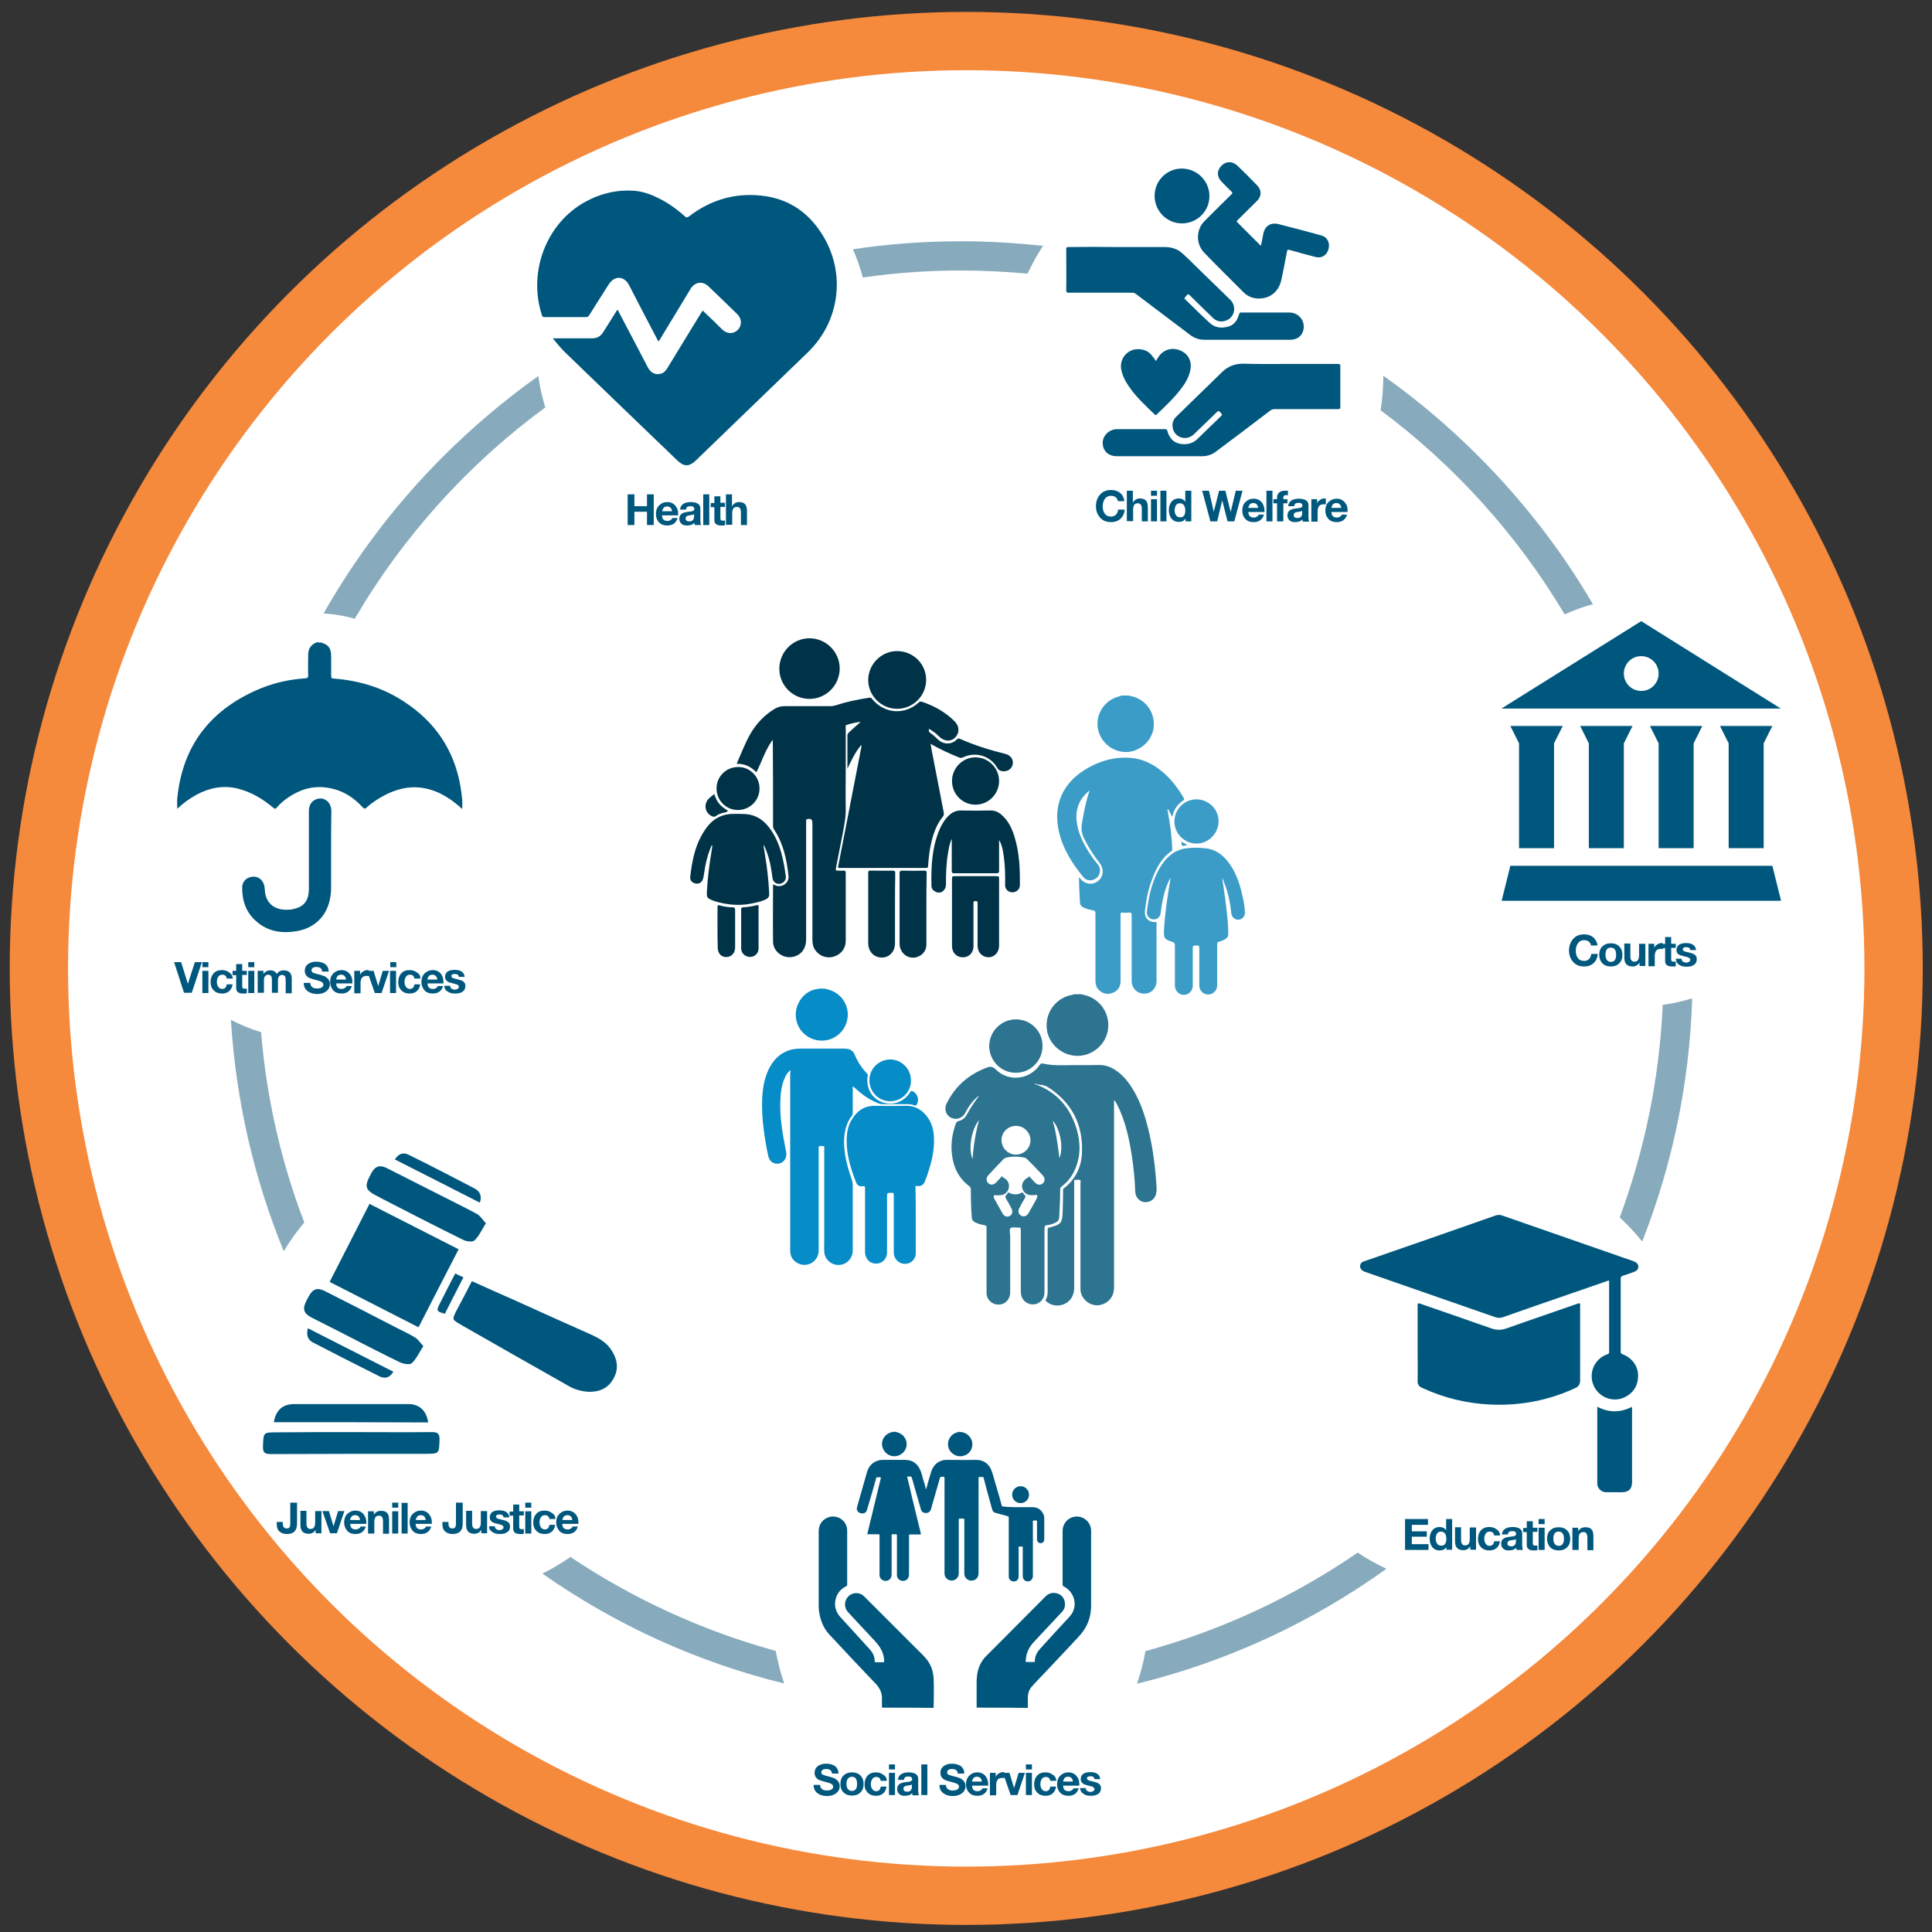
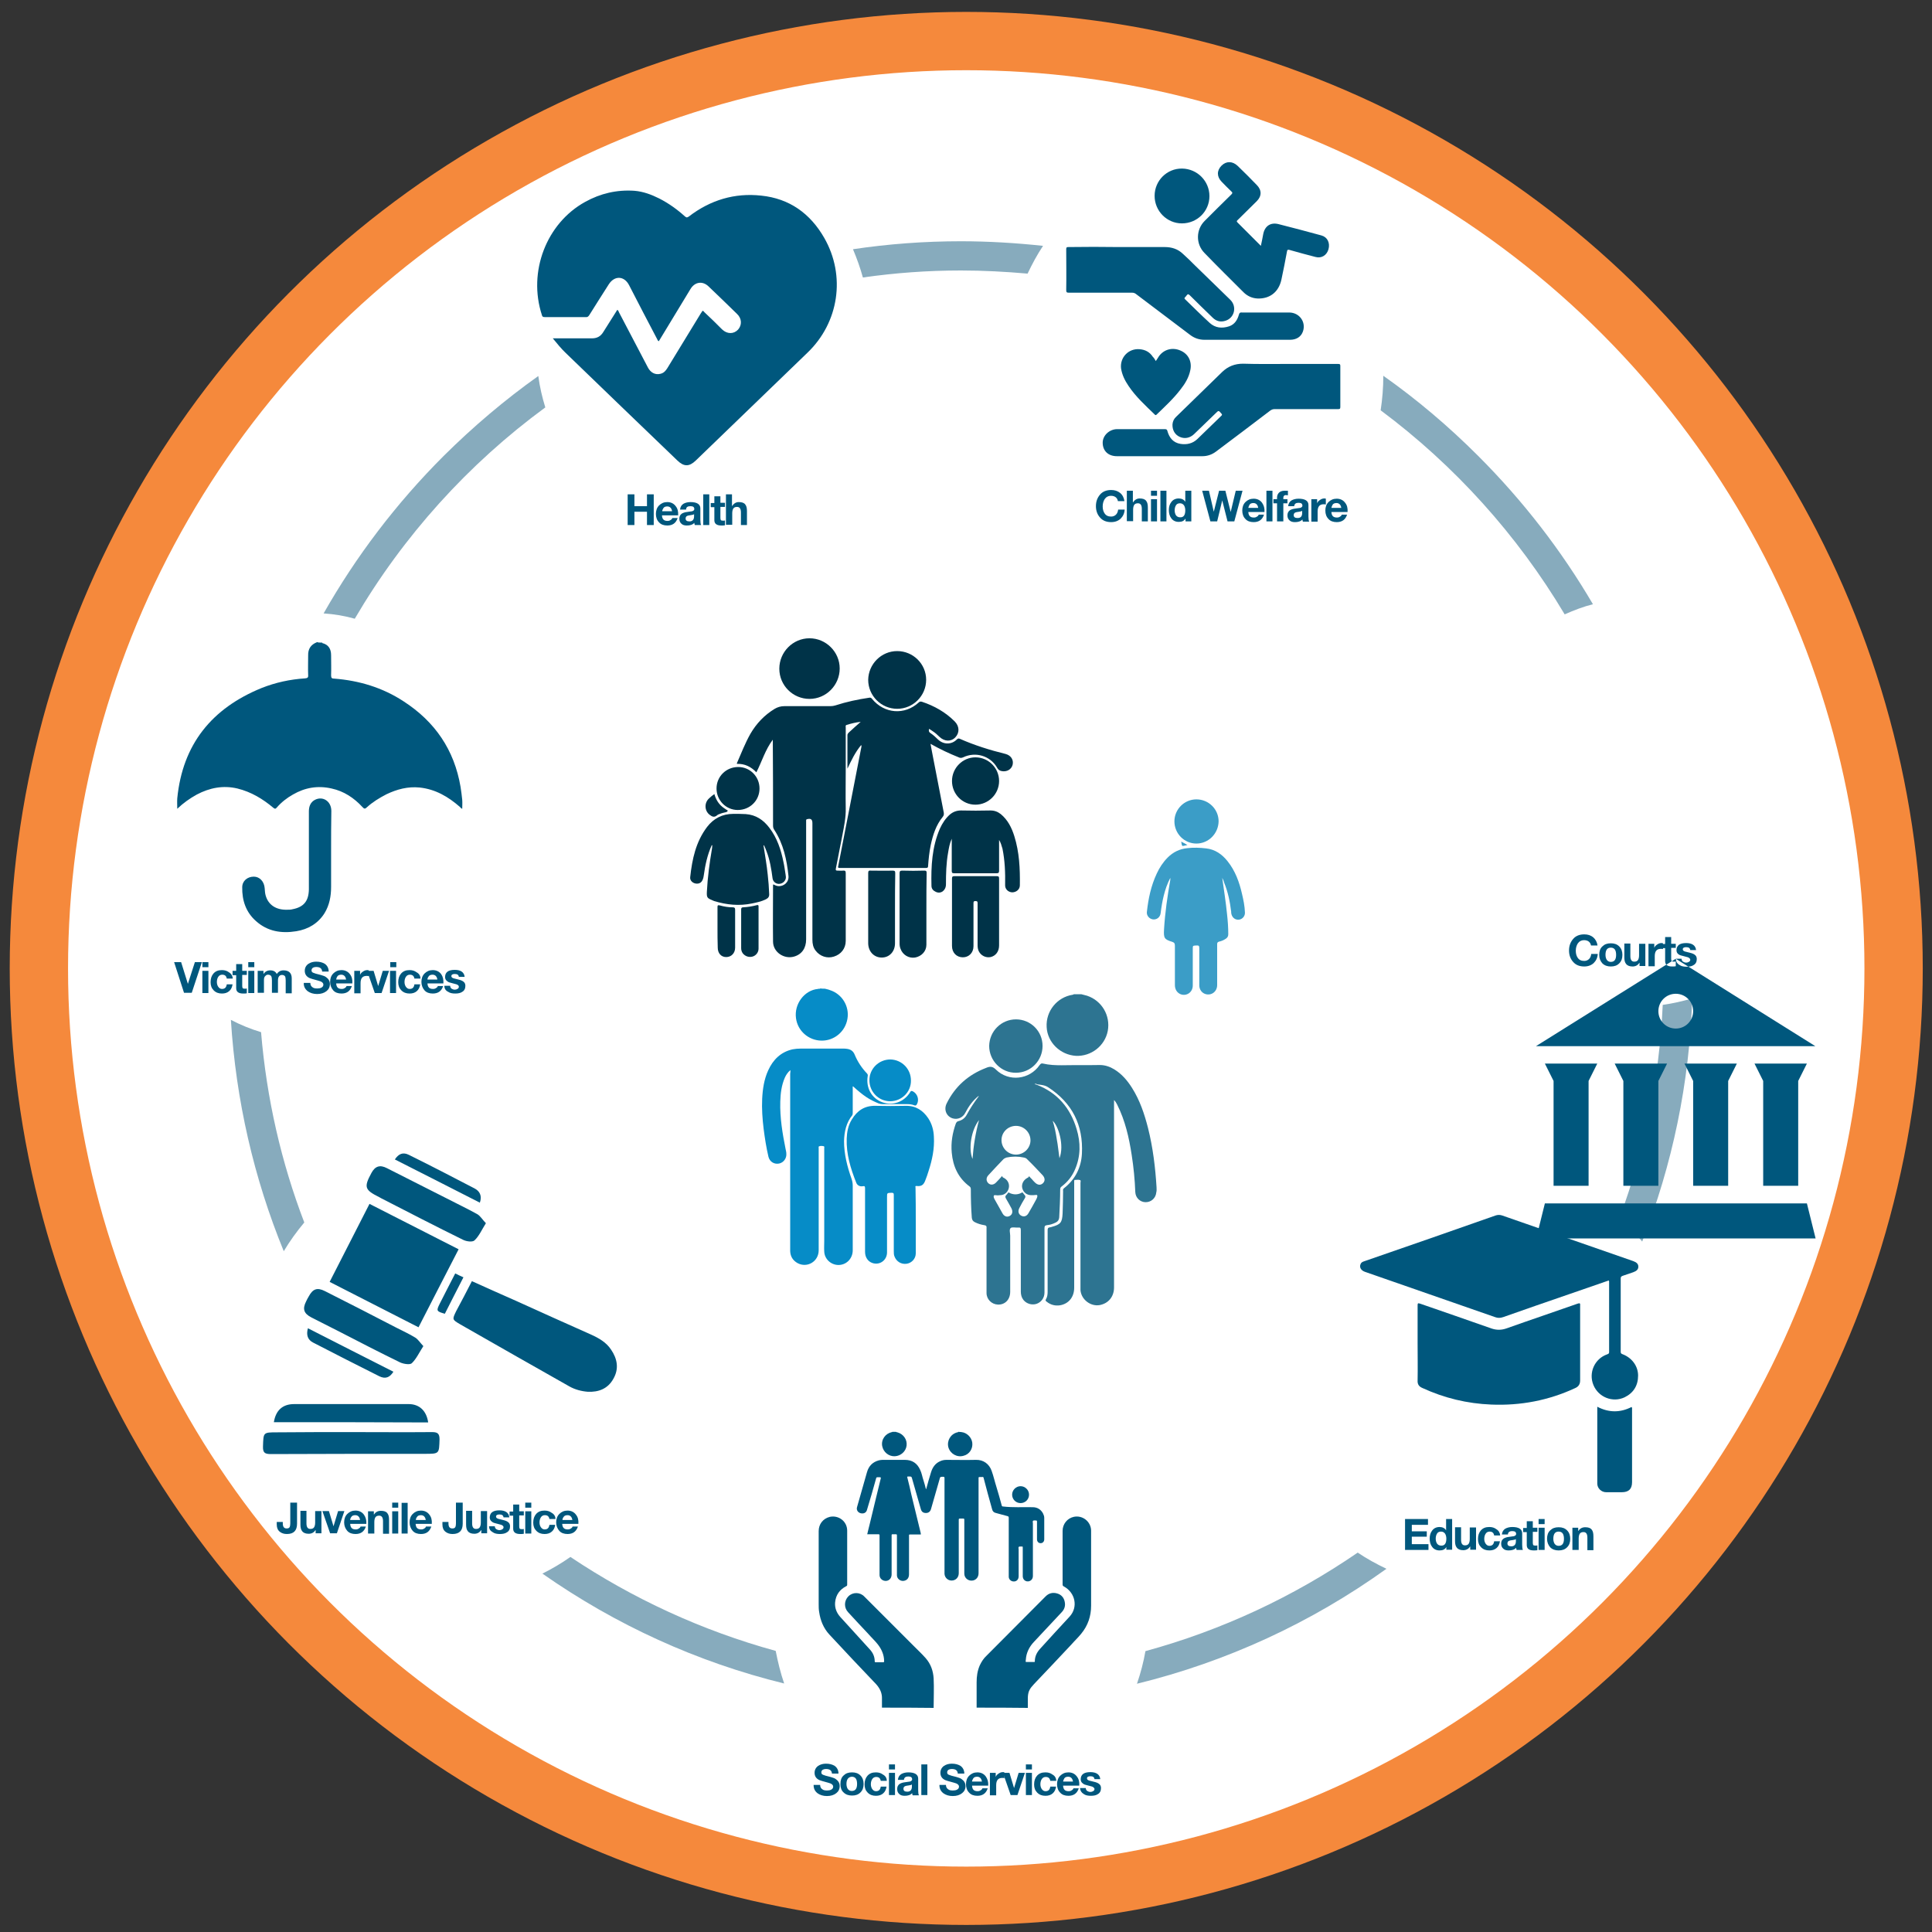
<svg xmlns="http://www.w3.org/2000/svg" version="1.2" viewBox="0 0 800 800">
  <rect x="0" y="0" width="800" height="800" fill="#333333" stroke="none" />
  <circle fill="#FFF" stroke="#F5893C" stroke-width="24.149" cx="400.1" cy="401" r="384" />
  <g fill="#003348">
    <path d="M356.4 298.9c-2 .2-4 .7-5.9 1.3-.5.2-.3.7-.3 1.1v16.9c0 5.5-.1 10.9 0 16.4.1 3.9-.7 7.6-1.4 11.3l-2.7 13.8c-.1.6 0 .8.6.8.8 0 1.6.1 2.4 0 .9-.1 1.1.2 1.1 1.1v28c0 3.2-2 5.6-4.9 6.5-2.8.9-5.8-.1-7.6-2.5-1-1.3-1.3-2.8-1.3-4.5v-48.2c0-1.6-.6-2.1-2.2-1.7-.3.1-.4.2-.4.5V389c0 3.6-1.8 6.2-5 7.1-4.2 1.2-8.7-1.9-8.7-6.2-.1-7.8 0-15.5 0-23.3 0-.1 0-.2.1-.4.6.3 1.2.6 1.9.7 2.4.3 4.6-1.6 4.4-4.1-.7-6.8-2.1-13.4-5.9-19.2-.4-.6-.5-1.1-.5-1.8 0-11.8 0-23.6-.1-35.5-3.1 4.1-4.5 9-6.8 13.5-2.2-2.3-4.8-3.6-8-3.5 0-.1-.1-.2-.1-.2 1.8-4.1 3.4-8.3 5.6-12.2 2.5-4.3 5.8-7.8 10.1-10.4 1.2-.7 2.5-1.1 4-1.1h19.1c.7 0 1.3-.1 2-.3 4.6-1.5 9.3-2.5 14.1-3.2.5-.1.8.1 1.1.5 5.1 6.2 13.5 6.8 19.3 1.5.4-.4.8-.5 1.4-.3 5.1 1.7 9.7 4.3 13.5 8.1 2 2 2.1 4.7.3 6.6-1.8 1.9-4.5 1.8-6.6-.2-.9-.9-1.8-1.7-2.9-2.4-.4-.3-.9-.6-1.4-.9-.2.8-.1 1.3.5 1.7 1.2.8 2.2 1.7 3.2 2.7 2.3 2.2 5.6 2.2 7.8 0 .4-.4.7-.5 1.2-.3 6.1 2.7 12.5 4.7 19 6.3 2.2.6 3.4 2.4 2.9 4.5-.5 1.9-2.4 3-4.5 2.6-.9-.2-1.4-.5-1.9-1.4-2.8-4.9-8.9-6.8-14.1-4.3-.7.3-1.2.3-1.8 0-4-1.6-7.8-3.4-11.7-5.6.4 2 .7 3.9 1.1 5.8 1.5 7.6 2.9 15.1 4.4 22.7.1.7 0 1.2-.4 1.7-2.8 3.4-4.1 7.5-5 11.7-.6 2.9-.9 5.8-1.1 8.7 0 .6-.2.8-.9.8h-35.7c-.7 0-.8-.2-.6-.8 3.2-16.3 6.3-32.6 9.5-48.9.1-.4.2-.7 0-1.2-2.5 3-4.1 6.4-5.7 9.8v-13.9c0-.5.3-.8.6-1.1 1.7-1.6 3.3-3 4.9-4.4z" />
    <path d="M294.7 350c-1.8 4-2.7 8.2-3.3 12.6-.3 2.2-1.2 3.3-2.8 3.3-1.6 0-3-1.2-2.8-2.7.8-7.4 2.3-14.6 7-20.8 2.7-3.5 6.3-5.4 10.9-5.4 1.7 0 3.4 0 5.1.1 4.2.3 7.3 2.4 9.8 5.7 3.2 4.2 4.8 9.1 5.8 14.1.4 1.7.6 3.5.9 5.3.1.6.2 1.2 0 1.8-.4 1.2-1.5 2-2.9 2-1.3-.1-2.3-1-2.5-2.3-.5-3.8-1.1-7.6-2.5-11.2-.3-.8-.6-1.6-1-2.4-.1 0-.1-.2-.2 0-.1.1 0 .2 0 .3.6 3.9 1.3 7.8 1.7 11.8.3 2.6.5 5.3.6 7.9.1 1.2-.4 1.8-1.4 2.3-1.8.9-3.8 1.3-5.7 1.7-5.3 1.1-10.5.6-15.7-1-.3-.1-.5-.2-.7-.3-2.2-.9-2.4-1.2-2.3-3.5.3-6 1.1-11.9 2.1-17.8.1-.4.1-.7.1-1.1.1-.1.1-.2 0-.3-.1-.2-.1-.2-.2-.1zM413.7 347.8v12.8c0 .7-.2 1-1 1h-17.6c-.9 0-1-.3-1-1v-13.3c-.9 2-1.2 3.9-1.5 5.7-.8 4.4-.9 8.8-.9 13.2 0 2.5-2.1 4.1-4.2 3.1-1.1-.5-1.8-1.3-1.8-2.5-.2-8.1.2-16.1 3.5-23.7 1-2.2 2.3-4.2 4.1-5.8 1.3-1.1 2.8-1.7 4.6-1.7 4.1.1 8.1.1 12.2 0 1.7 0 3 .5 4.3 1.5 2.9 2.4 4.5 5.6 5.6 9.1 2.1 6.7 2.4 13.5 2.3 20.4 0 1.7-1.5 2.9-3.2 2.9-1.7-.1-3-1.4-2.9-3.1.1-5-.1-10.1-1.1-15-.4-1.3-.7-2.5-1.4-3.6z" />
    <path d="M394.2 378v-14.1c0-.8.1-1.1 1-1.1h17.5c.8 0 1 .2 1 1v27.7c0 2.5-1.4 4.3-3.5 4.8-2 .4-4-.6-4.9-2.4-.4-.8-.5-1.7-.5-2.5v-17.3c0-.6 0-1-.9-1-.8 0-.8.4-.8 1v17.7c0 2.7-1.9 4.6-4.4 4.6-2.6 0-4.5-1.9-4.5-4.7V378zM347.7 276.8c0 6.9-5.6 12.6-12.5 12.6s-12.5-5.6-12.5-12.5 5.6-12.6 12.5-12.6c6.8 0 12.5 5.6 12.5 12.5zM371.5 269.6c6.6 0 12 5.3 12 11.9 0 6.6-5.4 12-12 12s-12-5.4-12-12c.1-6.5 5.4-11.9 12-11.9zM370.6 376.4v14.2c0 3.4-2.3 5.9-5.5 5.9s-5.6-2.5-5.6-6v-29c0-.9.3-1.1 1.1-1 3 0 6 .1 9 0 1 0 1.1.3 1.1 1.2-.1 4.9-.1 9.8-.1 14.7zM383.6 376.4v14.8c0 2.7-2 4.8-4.7 5.3-2.6.4-5.1-1.1-6-3.6-.3-.7-.4-1.5-.4-2.2v-29.1c0-.7.1-1.1 1-1.1 3.1.1 6.2.1 9.3 0 .8 0 .9.3.9 1-.1 5-.1 9.9-.1 14.9zM403.9 313.6c5.4 0 9.8 4.4 9.8 9.8s-4.4 9.8-9.8 9.8-9.7-4.4-9.7-9.8 4.4-9.8 9.7-9.8zM314.5 326.5c0 5-4 8.9-9 8.9-4.9 0-8.8-4-8.8-8.9 0-5 4-8.9 9-8.9 4.9 0 8.8 4 8.8 8.9zM297.1 384.1v-8.4c0-.7 0-1 .9-.8 1.8.5 3.6.8 5.4.8.7 0 1 .2 1 1v15.7c0 2.3-1.6 3.9-3.7 3.9s-3.5-1.6-3.5-3.9c-.1-2.8-.1-5.6-.1-8.3zM314.1 384.2v8.6c0 1.6-1.1 2.9-2.5 3.3-1.5.4-3-.1-4-1.3-.5-.7-.7-1.4-.7-2.2v-16c0-.6.2-.9.8-.9 1.9-.1 3.8-.4 5.7-.9.7-.2.7.2.7.7v8.7z" />
    <path d="M295.8 328.8c.6 2.1 1.6 3.9 3.3 5.3.5.4 1.1.8 1.7 1.2.2.1.6.2.5.5-.1.3-.4.4-.7.5-.7.2-1.5.3-2.2.6-.6.2-1.2.4-1.6.8-1 .8-1.9.5-2.8-.2-2.3-1.6-2.5-5-.4-6.9.7-.7 1.4-1.2 2.2-1.8z" />
  </g>
  <g fill="#3B9DC7">
-     <path d="M467.6 288c.4.4 1 .2 1.4.4 5.7 1.5 9.4 6.9 8.7 12.9-.7 5.5-5.6 9.9-11.2 10.1-5.9.1-10.9-4.1-11.9-9.8-1-6 2.8-11.6 8.6-13.2.3-.1.8 0 1-.4h3.4zM451.2 327.3c-4.3 3.4-6.1 7.9-5.3 13.3.8 5.9 3.9 10.9 7.3 15.6.5.7 1.1 1.3 1.6 2 1.2 1.7.8 4.1-.8 5.4-1.6 1.3-4.1 1.3-5.4-.4-4.7-5.7-8.6-11.9-10.2-19.2-2.3-10.5 1.5-19.4 10.7-25.2 5.8-3.6 12.1-5.5 19-5 5.2.4 9.6 2.7 13.5 6 3.5 3 6.3 6.7 8.6 10.7.3.6.1.7-.3 1-2.4 1.6-3.9 3.8-4.5 6.8-.6-1.2-1.2-2.2-1.8-3.3-.1 0-.1 0-.2.1.3 1.7.6 3.4.9 5.2.6 3.7.9 7.4 1.1 11.1 0 .4.1.7-.3 1-4 2.8-6.2 6.8-7.9 11.3-1.7 4.3-2.6 8.9-3.1 13.5-.3 2.8 1.5 4.7 4.3 4.6.9 0 .5.6.5.9V406.4c-.1 2.6-1.9 4.7-4.3 5-2.5.4-4.9-1-5.7-3.4-.3-.7-.3-1.5-.3-2.2V379c0-.9-.2-1.2-1.1-1.1-.9.1-1.8.1-2.7 0-.7-.1-.9.2-.8.9v27.4c0 2.3-1 4-3.2 4.9-2 .8-3.8.5-5.5-.9-1.3-1.1-1.7-2.6-1.7-4.3v-27.6c0-1-.3-1.3-1.2-1.4-1.4-.2-2.7-.6-3.9-1.2-.8-.4-1.2-1-1.3-1.9-.2-3.5-.4-6.9-.4-10.4.4 0 .5.3.6.5 2 2.4 5.2 2.7 7.4.8 2.2-1.8 2.4-5 .5-7.4-2.5-3.1-4.6-6.5-6.4-10.1-1.1-2.2-1.3-4.4-.8-6.8.8-4.6 1.6-8.9 3.1-13.1z" />
    <path d="M506.1 363.5c.7 5 1.5 10.1 2 15.1.3 2.7.5 5.5.5 8.2 0 .9-.3 1.4-1 1.9-.9.6-1.8 1-2.8 1.2-.6.2-.8.4-.8 1.1v16.9c0 2.7-2.4 4.5-4.9 3.7-1.5-.5-2.5-1.9-2.5-3.6v-15.4c0-.9-.2-1.2-1.2-1.1-1.5.1-1.5 0-1.5 1.5v15.1c0 2.8-2.6 4.5-5 3.6-1.5-.6-2.4-2-2.4-3.8v-16.3c0-.9-.2-1.3-1.1-1.6-3.3-1-3.6-1.6-3.4-5.1.4-6.9 1.4-13.8 2.6-20.6v-.8c-1.3 2.5-2.1 4.9-2.7 7.3-.6 2.4-1 4.8-1.3 7.3-.2 1.7-1.6 2.8-3.2 2.6-1.5-.2-2.7-1.6-2.5-3.1.6-5.5 1.7-10.8 4.1-15.9 1.1-2.4 2.6-4.7 4.5-6.6 2.3-2.3 5-3.6 8.2-3.9 2.6-.3 5.1-.2 7.7.1 3.7.4 6.6 2.4 8.9 5.3 3.2 4 4.9 8.7 6 13.6.6 2.5 1.1 5 1.2 7.6.1 1.5-1 2.8-2.4 3-1.5.2-2.8-.7-3.2-2.3-.1-.3-.1-.7-.1-1-.5-4.1-1.3-8.1-2.9-12-.2-.8-.5-1.4-.8-2zM495.4 349.3c-5 0-9.1-4.1-9.1-9.2 0-5 4.1-9.1 9.1-9.1 5.1 0 9.2 4.1 9.2 9.1-.1 5.1-4.2 9.2-9.2 9.2zM491.7 349.9c-2.6.5-2.1.9-2.6-1.4.9.4 1.7.9 2.6 1.4z" />
  </g>
  <g fill="#068CC7">
    <path d="M341.6 409.4c.7.2 1.4.3 2.1.6 5 1.6 8.1 6.7 7.2 11.9-.9 5.3-5.5 9.1-10.8 9-5.3-.1-9.8-4-10.5-9.3-.8-5.9 3.5-11.6 9.1-12.1.3-.2.7.1 1-.2.7.1 1.3.1 1.9.1zM327.3 443.1c-1.1.9-1.8 2-2.3 3.1-1.4 3.2-1.8 6.5-1.9 9.9-.2 6.7.9 13.2 2.2 19.7.1.6.3 1.2.3 1.8.2 2-1.1 3.8-3 4.2-2.1.4-3.9-.8-4.4-2.8-.9-3.8-1.5-7.7-2-11.6-.5-4.1-.8-8.3-.6-12.4.2-4.1.8-8.1 2.5-11.8 2-4.4 5.2-7.6 10.1-8.7 1.1-.2 2.2-.3 3.3-.3h17.6c.5 0 1.1 0 1.6.1 1.5.2 2.6.9 3.2 2.4 1.2 2.9 2.9 5.5 5.1 7.8.3.3.4.7.3 1.1-.8 4.8 1.6 9.2 6 10.8 4.4 1.6 9.1-.1 11.6-4.2.3-.6.6-.5 1.1-.3 1.9 1 2.7 3.4 1.7 5.3-.3.5-.5.7-1.1.5-.9-.4-2-.5-3-.5h-10.1c-.6 0-1.1-.1-1.7-.3-3.9-1.6-6.2-3.1-10.6-7.1-.2.3-.1.5-.1.8v10.1c0 .4 0 .7-.2 1.1-2.5 3.1-3.3 6.8-3.4 10.7 0 5.4 1.3 10.5 3.1 15.6.3.9.5 1.8.5 2.8v26.8c0 3.5-2.7 6.2-6.1 6.1-3-.1-5.6-2.5-5.7-5.6-.1-1.4 0-2.9 0-4.3v-38.4c0-.3.2-.8-.3-.9-.6-.1-1.3-.2-1.9.1-.2.1-.1.5-.1.7v42.3c0 4.7-4.8 7.5-8.8 5.3-1.9-1.1-2.9-2.7-3-4.9V517v-72.4c.1-.6.1-1 .1-1.5z" />
    <path d="M379.2 505.6V519c0 2.2-1.7 4-3.8 4.3-2.2.3-4.2-.9-5-3-.3-.7-.3-1.4-.3-2.2v-23.2c0-.8-.1-1-1-1-1.8.1-1.8 0-1.8 1.9v22.8c0 3.2-3 5.4-6 4.4-1.9-.6-3.1-2.4-3.1-4.6v-26.3c0-.8-.1-1.1-1-.9-1.2.2-2.3-.4-2.7-1.6-2.3-5.8-4.1-11.7-3.9-18.1.1-2.8.6-5.5 2.1-7.9 2.2-3.7 5.3-5.8 9.8-5.7 4.2.1 8.3.1 12.5 0 4.2-.1 7.2 1.9 9.4 5.2 1.5 2.3 2.2 4.9 2.3 7.6.3 4.9-.7 9.6-2.2 14.2-.4 1.4-.9 2.7-1.4 4-.7 1.8-1.6 2.4-3.5 2.2-.8-.1-.5.4-.5.7.1 4.7.1 9.3.1 13.8zM368.6 456c-4.8 0-8.6-3.9-8.6-8.7 0-4.8 3.9-8.6 8.7-8.6 4.7.1 8.5 3.9 8.5 8.7.1 4.7-3.8 8.6-8.6 8.6z" />
  </g>
  <g fill="#2D7491">
    <path d="M445.5 437.2c6.3.3 12-4.1 13.2-10.3 1.2-6.4-2.5-12.6-8.6-14.6-.8-.2-1.5-.4-2.3-.6h-3.2c-.1.1-.2.2-.4.2-6.5 1-11.2 6.8-10.8 13.4.3 6.3 5.6 11.5 12.1 11.9zM478.9 491.6c-.5-8.2-1.5-16.4-3.5-24.4-1.5-5.9-3.4-11.6-6.7-16.8-1.9-3-4.2-5.7-7.3-7.6-1.8-1.1-3.8-1.8-6-1.8-5.3.1-10.5 0-15.8.1-2.6 0-5.1-.1-7.7-.7-.7-.2-1 .1-1.4.6-4.2 6.1-12.8 7.1-18.1 1.9-1.4-1.4-2.5-1.4-4.1-.7-7.3 2.8-12.8 7.6-16.3 14.7-1.3 2.6-.1 5.4 2.5 6.2 2 .6 4.2-.3 5.2-2.3 1.4-2.7 3.1-5.1 5.5-7 .1.3-.1.4-.2.5-1.7 2.3-3.3 4.7-4.7 7.3-.7 1.3-1.8 2.2-3.3 2.6-.6.1-.9.4-1.2 1-1.4 3.9-2.1 7.9-1.7 12.1.5 5.7 2.7 10.5 7.4 14 .4.3.5.7.5 1.2 0 3.9.1 7.8.4 11.7.1 1 .5 1.5 1.3 1.9 1.2.6 2.5 1 3.8 1.2.9.1 1.1.5 1 1.3v26.8c0 2.6 2.1 4.7 4.7 4.8 3 .1 5.1-2.1 5.1-5.3v-23.2c0-1.1-.5-2.6.2-3.2.6-.5 2-.1 3.1-.2.9-.1 1.1.2 1.1 1.1v25.4c0 1.3.3 2.5 1.1 3.5 1.3 1.6 3.5 2.2 5.4 1.6 2-.7 3.3-2.5 3.3-4.7v-26.5c0-.9.1-1.3 1.1-1.4 1.2-.1 2.4-.5 3.6-1.1.8-.4 1.3-1 1.4-2.1.2-3.9.4-7.7.4-11.6 0-.6.2-.9.6-1.2 2.5-1.9 4.4-4.3 5.6-7.2 2.3-5.4 2.3-11 .6-16.6-2.6-8.7-8-15.1-16.7-18.4-.2 0-.4-.1-.6-.2v.1c0 .1-.1-.1-.1-.1.4-.2.7-.2 1 .1 1.6.2 3.2.3 4.6 1.2 10 6.5 14.6 15.7 14 27.5-.3 5.8-2.8 10.7-7.4 14.3-.4.3-.5.7-.4 1.1 0 3.1-.1 6.3-.2 9.4-.2 3.7-.8 4.5-4.4 5.5-.3.1-.5.2-.8.2-.8.1-1 .4-1 1.2v25.4c0 1.1-.1 2.2-.7 3.2-.3.5-.1.7.3 1 1.6 1.3 3.5 1.8 5.5 1.5 3.6-.6 5.9-3.4 5.9-7.3v-43.3-.9c0-.1.1-.4.1-.4.7 0 1.5-.2 2.2 0 .6.1.3.8.3 1.2v44.4c.3 3.9 4.2 6.9 8 6.2 3.6-.7 5.9-3.5 5.9-7.3v-76.5-1.1c.6.6 1 1.3 1.3 1.9 3.3 6.6 4.9 13.6 6 20.8.8 5.1 1.3 10.2 1.5 15.4.1 2.4 2 4.2 4.3 4.2s4.2-1.7 4.4-4.1c.2-.7.1-1.4.1-2.1zm-76.2-11.7c-1.8-4.3-.5-12.1 2.7-16.1-1.5 5.5-2.3 10.7-2.7 16.1zm36-.3c-.4-2.6-.6-5.2-1.1-7.8-.4-2.6-.9-5.2-1.7-7.7 2.3 2 4.9 10.1 2.8 15.5zm-18-13.4c3.3 0 6 2.7 6 6 0 3.2-2.7 5.9-6 5.9s-6-2.7-6-6 2.7-5.9 6-5.9zm11 20.4c1.1 1.2 1.1 2.5.1 3.4-1 .9-2.2.7-3.3-.4-.4-.4-.8-.8-1.2-1.3-.4-.4-.8-.8-1.2-1.3-.1.5-.4.6-.8.8-1.6.9-2.4 2.6-2 4.2.5 1.8 1.9 2.9 3.8 2.9.6 0 1.2 0 1.8-.1.7-.1.7.3.6.8-.1.3-.2.7-.4 1-1 1.9-2.1 3.8-3.2 5.7-.7 1.3-1.9 1.7-3 1.1-1.2-.6-1.5-1.9-.8-3.2.7-1.4 1.5-2.8 2.3-4.1.6-1-.4-1.4-.7-2-.3-.6-.7-.2-1.1 0-1.4.6-2.8.6-4.3 0-.4-.2-.8-.6-1.1.1-.3.6-1.3.9-.7 2 .8 1.3 1.5 2.7 2.3 4.1.7 1.4.4 2.6-.7 3.2-1.1.6-2.3.2-3-1.1-1.1-1.9-2.1-3.8-3.2-5.7-.2-.3-.3-.6-.4-.9-.1-.5-.1-1 .7-.9.6.1 1.3.1 1.9 0 1.8 0 3.2-1.2 3.6-2.9.4-1.6-.3-3.3-1.9-4.2-.4-.2-.8-.3-.8-.9-.9 1-1.7 1.9-2.6 2.8-1 1-2.3 1.1-3.2.2-.9-.9-.9-2.2 0-3.2 2-2.2 4.1-4.4 6.2-6.6.4-.4.8-.6 1.4-.8 2.4-.5 4.8-.5 7.1 0 .7.1 1.2.4 1.6.9 2.3 2.2 4.2 4.3 6.2 6.4z" />
    <path d="M420.7 444.2c6.1 0 11-5 11-11.1s-4.9-11-11-11-11 4.9-11.1 11c0 6.1 5 11.2 11.1 11.1z" />
  </g>
  <g fill="#87ABBD">
    <path d="M321.2 683.6c-30.6-8.4-59.3-21.7-85-38.9-3.7 2.6-7.6 4.9-11.6 6.9 30.4 21.3 64.2 36.7 100.1 45.5-1.5-4.4-2.6-8.9-3.5-13.5zM562.2 642.9c-26.5 18.2-56.1 32.1-87.9 40.8-.8 4.6-2 9.1-3.5 13.5 37.1-9.1 72.1-25.2 103.3-47.6-4.2-2-8.2-4.2-11.9-6.7zM126 506.2c-9.5-24.8-15.6-51.2-17.9-78.8-4.3-1.3-8.5-3-12.5-5.1 2.1 33.3 9.5 65.5 21.9 95.8 2.5-4.2 5.4-8.2 8.5-11.9zM688.5 416.1c-1.4 30.8-7.6 60.4-17.8 88 3.3 3.1 6.4 6.4 9.3 10 12.5-31.8 19.6-65.7 20.7-100.7-4 1.2-8 2.1-12.2 2.7zM146.9 256.2c20.1-34.3 47-64.1 78.9-87.5-1.3-4.2-2.3-8.5-2.9-13-13.8 9.8-26.9 20.9-39.2 33.1-19.7 19.7-36.3 41.6-49.7 65.2 4.4.3 8.7 1 12.9 2.2zM647.9 254.4c3.8-1.7 7.7-3.2 11.7-4.2-13-22.2-28.9-42.8-47.5-61.4-12.3-12.3-25.4-23.4-39.3-33.2 0 4.9-.4 9.7-1.1 14.3 30.6 22.8 56.6 51.6 76.2 84.5zM357.3 114.9c13.3-1.9 26.8-2.9 40.6-2.9 9.3 0 18.5.5 27.6 1.3 1.9-4 4-7.9 6.4-11.5-11.2-1.2-22.6-1.9-34-1.9-15.1 0-30 1.1-44.7 3.3 1.6 3.8 3 7.7 4.1 11.7z" />
  </g>
  <g fill="#00577D">
    <path d="M463.1 102.3h19.2c2.9 0 5.4.8 7.5 2.8 1.7 1.5 3.3 3.1 4.9 4.7 4.9 4.8 9.8 9.5 14.7 14.3 2.9 2.8 1.8 7.5-1.9 8.7-2.1.7-3.9.2-5.4-1.3-3.1-3-6.3-6.1-9.4-9.2-.6-.6-.9-.6-1.4.1-.2.3-.4.5-.6.7-.3.3-.3.5 0 .8 3.4 3.3 6.7 6.6 10.2 9.8 2.3 2.1 5.1 2.4 8.1 1.4 2.3-.8 3.4-2.7 4-4.8.2-.8.6-1 1.3-.9h19.5c4.3 0 7.1 4 5.7 7.9-.8 2.2-2.7 3.4-5.4 3.4h-35.3c-2.3 0-4.3-.7-6.1-2.1-7.5-5.7-15-11.3-22.5-17-.5-.3-.9-.4-1.4-.4h-26.2c-.9 0-1.1-.2-1.1-1.1.1-5.6 0-11.3 0-16.9 0-.8.2-.9 1-.9 6.9-.1 13.8-.1 20.6 0 0-.1 0-.1 0 0zM533.6 150.7h20.5c.8 0 .9.2.9.9v16.9c0 .8-.2.9-.9.9h-26.3c-.7 0-1.2.2-1.8.6-7.5 5.7-15 11.4-22.5 17-1.6 1.2-3.5 1.9-5.6 1.9h-35.4c-3.6 0-5.9-2.2-5.9-5.6 0-3 2.8-5.6 6-5.6h19.8c.7 0 .9.3 1 .8.8 2.8 2.4 4.8 5.4 5.3 2.6.4 5-.1 7-2l9.9-9.6c.5-.4.3-.7 0-1-1.1-1.3-1.1-1.3-2.3-.1l-9 8.7c-1.7 1.6-3.9 2-5.9 1.1-2-.9-3.1-2.8-3-5.2.1-1.2.6-2.3 1.5-3.1 6.4-6.2 12.7-12.4 19.1-18.6 2.4-2.3 5.2-3.4 8.6-3.4 6.3.2 12.6.1 18.9.1z" />
    <path d="M522.1 101.8c.4-1.8.7-3.4 1-5 .7-3.3 3.1-4.8 6.3-4 6 1.5 11.9 3.1 17.8 4.7 2.5.7 3.6 3.1 2.9 5.7-.7 2.5-2.9 3.9-5.4 3.2-3.6-.9-7.1-1.9-10.7-2.9-.7-.2-1-.1-1.1.7-.7 3.9-1.5 7.8-2.3 11.6-1.1 5.1-4.8 8-9.9 7.8-2.2-.1-4.2-1-5.8-2.6-5.4-5.4-10.9-10.8-16.2-16.3-3.6-3.7-3.5-9.6.1-13.2 3.7-3.7 7.4-7.4 11.1-11 .5-.5.5-.8 0-1.2-1.4-1.3-2.7-2.7-4-4-2.1-2.1-2.1-4.7-.1-6.7s4.6-1.9 6.7.1c2.7 2.6 5.3 5.2 7.9 7.9 2.1 2.1 2.1 4.6 0 6.7-2.6 2.6-5.3 5.2-7.9 7.8-.3.3-.6.5-.1 1l9.7 9.7zM478.6 149.5c.5-.7.9-1.4 1.3-2 2.1-2.9 5.7-3.8 9-2.3 3.2 1.4 4.7 4.5 4 8-.6 3.1-2.2 5.7-4.1 8.1-2.9 3.8-6.4 7-9.8 10.3-.3.3-.5.4-.8.1-3.9-3.8-7.9-7.4-10.9-11.9-1.5-2.2-2.7-4.6-3.1-7.3-.5-4.5 3.1-8.3 7.7-7.9 2.4.2 4.2 1.2 5.5 3.2.5.4.8 1.1 1.2 1.7z" />
    <path d="M500.8 81.2c0 6.3-5.1 11.3-11.4 11.3-6.2 0-11.3-5.1-11.3-11.4 0-6.3 5.1-11.4 11.4-11.3 6.3.1 11.3 5.2 11.3 11.4z" />
    <g>
      <path d="M465.6 207.5h-2.7c-.1-.6-.4-1.2-.9-1.6s-1.2-.6-1.9-.6c-1.2 0-2.1.5-2.7 1.4-.5.8-.8 1.8-.8 3s.3 2.2.8 2.9c.6.9 1.5 1.3 2.7 1.3.8 0 1.5-.3 2-.8s.8-1.2.9-2.1h2.7c-.1 1.6-.7 2.8-1.7 3.8-1 .9-2.3 1.4-3.9 1.4-1.9 0-3.5-.6-4.6-1.9-1.1-1.2-1.7-2.8-1.7-4.7 0-2 .6-3.5 1.7-4.8 1.1-1.3 2.7-1.9 4.6-1.9 1.5 0 2.7.4 3.7 1.2 1 .8 1.6 2 1.8 3.4zM466.6 215.9v-12.7h2.5v4.8h.1c.3-.5.7-.9 1.2-1.2.5-.3 1-.4 1.5-.4 1.3 0 2.2.3 2.7 1 .5.6.7 1.5.7 2.8v5.7h-2.5v-5.2c0-1.5-.5-2.3-1.6-2.3-.7 0-1.2.2-1.5.6-.3.4-.5 1.1-.5 2v4.8h-2.6zM479.1 203.2v2.1h-2.5v-2.1h2.5zm-2.5 12.7v-9.2h2.5v9.2h-2.5zM480.5 215.9v-12.7h2.5v12.7h-2.5zM490.9 215.9v-1.2c-.6 1-1.5 1.4-2.8 1.4-1.3 0-2.4-.5-3.1-1.5-.7-.9-1-2.1-1-3.4 0-1.3.3-2.4 1-3.3.7-1 1.8-1.5 3.1-1.5 1.2 0 2.2.5 2.7 1.4v-4.6h2.5v12.7h-2.4zm-.1-4.6c0-.8-.2-1.5-.5-2-.4-.6-1-.9-1.7-.9-.8 0-1.4.3-1.7.9-.3.5-.5 1.2-.5 2s.2 1.5.5 2c.4.6 1 .9 1.7.9 1.5.1 2.2-.9 2.2-2.9zM514.5 203.2l-3.4 12.7h-2.8l-2.2-8.7-2.1 8.7h-2.8l-3.4-12.7h2.8l2 8.7 2.2-8.7h2.6l2.2 8.8 2.1-8.8h2.8zM523.6 212h-6.7c.1 1.6.8 2.3 2.3 2.3.5 0 .9-.1 1.3-.4.4-.2.6-.5.7-.8h2.2c-.7 2.1-2.1 3.1-4.3 3.1-1.4 0-2.6-.4-3.4-1.3-.9-.9-1.3-2.1-1.3-3.5s.4-2.6 1.3-3.5 2-1.4 3.4-1.4c1.5 0 2.7.6 3.5 1.7.7 1 1.1 2.2 1 3.8zm-6.7-1.7h4.1c-.2-1.3-.9-2-2-2-.7 0-1.3.2-1.6.7-.3.5-.4.9-.5 1.3zM524.4 215.9v-12.7h2.5v12.7h-2.5zM528.8 215.9v-7.5h-1.5v-1.7h1.5v-.7c0-.8.3-1.5.8-2s1.3-.8 2.3-.8h1.4v1.9c-.3 0-.6-.1-.9-.1-.6 0-1 .4-1 1.1v.6h1.7v1.7h-1.7v7.5h-2.6zM535.9 209.6h-2.5c.1-1.1.6-1.9 1.4-2.4.7-.4 1.7-.7 2.9-.7 2.7 0 4.1.9 4.1 2.6v4.8c0 1 .1 1.7.3 2.1h-2.6c-.1-.3-.2-.6-.2-.9-.7.8-1.8 1.1-3.1 1.1-.9 0-1.7-.2-2.2-.7-.6-.5-.9-1.2-.9-2.1 0-.9.3-1.6 1-2.1.5-.3 1.2-.6 2.2-.7l2.1-.3c.6-.2.9-.5.9-.9 0-.5-.2-.8-.5-1-.2-.1-.6-.2-1.1-.2-1.1 0-1.7.4-1.8 1.4zm3.3 2.8v-.9c-.2.2-.6.3-1.3.4-.8.1-1.3.2-1.5.3-.5.2-.7.6-.7 1.1 0 .8.5 1.2 1.6 1.2 1.3 0 1.9-.7 1.9-2.1zM543 215.9v-9.2h2.4v1.7c.2-.6.6-1 1.2-1.4.6-.4 1.1-.6 1.8-.6.2 0 .4 0 .6.1v2.4c-.3-.1-.6-.1-.9-.1-1.7 0-2.5 1-2.5 3v4.2H543zM558 212h-6.7c.1 1.6.8 2.3 2.3 2.3.5 0 .9-.1 1.3-.4.4-.2.6-.5.7-.8h2.2c-.7 2.1-2.1 3.1-4.3 3.1-1.4 0-2.6-.4-3.4-1.3-.9-.9-1.3-2.1-1.3-3.5s.4-2.6 1.3-3.5 2-1.4 3.4-1.4c1.5 0 2.7.6 3.5 1.7.8 1 1.1 2.2 1 3.8zm-6.7-1.7h4.1c-.2-1.3-.9-2-2-2-.7 0-1.3.2-1.6.7-.3.5-.4.9-.5 1.3z" />
    </g>
  </g>
  <g fill="#00577D">
    <path d="M228.9 140.1h16.2c2.1 0 3.6-.8 4.7-2.6 1.9-3.1 3.9-6.1 5.8-9.2.5.2.5.7.7 1 4 7.6 8 15.3 12 22.9 1.1 2.1 3 3.1 5.1 2.6 1.4-.3 2.2-1.2 2.9-2.3 4.6-7.5 9.2-15.1 13.8-22.6.3-.4.5-.8.8-1.2.4 0 .6.4.8.6 2.5 2.3 4.9 4.7 7.3 7.1 2.1 2 4.8 2 6.6.1 1.7-1.9 1.6-4.6-.4-6.5-3.9-3.8-7.8-7.6-11.8-11.4-2.5-2.4-5.7-1.9-7.5 1.1-4.4 7.2-8.7 14.4-13.1 21.6-.5-.2-.5-.6-.7-.9-3.9-7.4-7.8-14.9-11.6-22.3-2-3.9-6-4.1-8.4-.4-2.7 4.2-5.4 8.5-8.1 12.8-.4.6-.8.9-1.5.8h-16.8c-.6 0-1.1 0-1.3-.8-5.9-18 1.9-38.1 17.9-46.9 6.3-3.5 13.1-5.1 20.4-4.6 3.7.3 7.1 1.6 10.3 3.2 3.9 2 7.4 4.5 10.6 7.4.7.6 1 .5 1.7 0 8.9-6.8 18.9-9.8 29.9-8.6 11.7 1.2 20.3 7.4 26.1 17.5 9 15.7 6.1 35.1-7 47.6-15.4 14.9-30.8 29.7-46.2 44.6-2.7 2.6-4.9 2.6-7.6 0-15.4-14.8-30.8-29.6-46.2-44.5-1.9-1.8-3.6-3.9-5.4-6.1zM259.9 217.4v-12.7h2.8v4.9h5.2v-4.9h2.8v12.7h-2.8v-5.5h-5.2v5.5h-2.8zM280.8 213.4h-6.7c.1 1.6.8 2.3 2.3 2.3.5 0 .9-.1 1.3-.4.4-.2.6-.5.7-.8h2.2c-.7 2.1-2.1 3.1-4.3 3.1-1.4 0-2.6-.4-3.4-1.3-.9-.9-1.3-2.1-1.3-3.5s.4-2.6 1.3-3.5 2-1.4 3.4-1.4c1.5 0 2.7.6 3.5 1.7.8 1 1.1 2.2 1 3.8zm-6.6-1.7h4.1c-.2-1.3-.9-2-2-2-.7 0-1.3.2-1.6.7-.3.5-.5.9-.5 1.3zM284.1 211h-2.5c.1-1.1.6-1.9 1.4-2.4.7-.4 1.7-.7 2.9-.7 2.7 0 4.1.9 4.1 2.6v4.8c0 1 .1 1.7.3 2.1h-2.6c-.1-.3-.2-.6-.2-.9-.7.8-1.8 1.1-3.1 1.1-.9 0-1.7-.2-2.2-.7-.6-.5-.9-1.2-.9-2.1 0-.9.3-1.6 1-2.1.5-.3 1.2-.6 2.2-.7l2.1-.3c.6-.2.9-.5.9-.9 0-.5-.2-.8-.5-1-.2-.1-.6-.2-1.1-.2-1.2 0-1.8.4-1.8 1.4zm3.3 2.8v-.9c-.2.2-.6.3-1.3.4-.8.1-1.3.2-1.5.3-.5.2-.7.6-.7 1.1 0 .8.5 1.2 1.6 1.2 1.2 0 1.9-.7 1.9-2.1zM291.2 217.4v-12.7h2.5v12.7h-2.5zM298.3 205.4v2.8h1.9v1.7h-1.9v4.6c0 .4.1.7.2.9.1.1.4.2.9.2.3 0 .5 0 .8-.1v2c-.4.1-.9.1-1.5.1-1.9 0-2.9-.7-2.9-2.2V210h-1.5v-1.7h1.5v-2.8h2.5zM300.6 217.4v-12.7h2.5v4.8h.1c.3-.5.7-.9 1.2-1.2.5-.3 1-.4 1.5-.4 1.3 0 2.2.3 2.7 1 .5.6.7 1.5.7 2.8v5.7h-2.5v-5.2c0-1.5-.5-2.3-1.6-2.3-.7 0-1.2.2-1.5.6-.3.4-.5 1.1-.5 2v4.8h-2.6z" />
  </g>
  <g fill-rule="evenodd" fill="#00577D">
    <path d="M133.5 266.3c2.4.6 3.6 2.3 3.6 5 0 2.8.1 5.6 0 8.4 0 1.1.4 1.3 1.3 1.3 10.3.8 20 3.7 28.7 9.4 13 8.4 21 20.1 23.6 35.4.3 1.8.5 3.6.7 5.4.1 1.2 0 2.4 0 3.7-.4-.1-.7-.5-1-.8-4.8-4.2-10.1-7.3-16.6-8-4.9-.5-9.4.7-13.8 2.8-2.9 1.5-5.7 3.2-8.1 5.4-.7.7-1.1.7-1.8-.1-3.5-3.8-7.7-6.6-12.8-7.7-5.7-1.3-11-.4-16 2.5-2.5 1.4-4.8 3.2-6.7 5.4-.5.6-.8.6-1.4.1-4.4-3.7-9.2-6.6-14.9-8-5.9-1.4-11.5-.3-16.8 2.5-2.9 1.6-5.6 3.5-8.1 5.9 0-1.5-.1-2.9 0-4.3 2.2-22.4 14.3-37.3 34.9-45.7 5.8-2.3 11.8-3.6 18-4 1-.1 1.4-.3 1.3-1.4-.1-2.6 0-5.3 0-8-.1-2.8 1.1-4.6 3.7-5.6h.2c.8.5 1.4.2 2 .4z" />
    <path d="M133.5 266.3c-.6 0-1.2.3-1.7-.2h1.6c.1.1.1.1.1.2zM137.1 352.3v15c0 3.8-.7 7.5-2.7 10.8-2.7 4.3-6.8 6.7-11.7 7.5-6.2 1-11.9.1-16.7-4.2-4.2-3.7-5.8-8.6-5.7-14 0-2.6 2.1-4.4 4.8-4.4 2.4 0 4.3 2 4.5 4.8.1 1 .1 2 .4 3 1.1 3.9 4.3 6 8.8 5.9.8 0 1.6 0 2.3-.2 4.7-.9 6.7-3.4 6.8-8.2V336c0-2 .6-3.8 2.5-4.8 3.3-1.7 6.8.6 6.8 4.6-.1 5.5-.1 11-.1 16.5z" />
  </g>
  <g fill="#00577D">
    <path d="M83.6 398.4l-4.2 12.7h-3.2l-4.1-12.7H75l2.8 9 2.9-9h2.9zM86.3 398.4v2.1h-2.5v-2.1h2.5zm-2.5 12.8V402h2.5v9.2h-2.5zM96.4 405.2h-2.5c-.2-1.1-.8-1.6-1.9-1.6-.7 0-1.3.3-1.7 1-.3.5-.5 1.2-.5 2s.2 1.4.5 1.9c.4.6.9 1 1.6 1 1.2 0 1.8-.6 2-1.9h2.4c-.2 1.2-.6 2.1-1.4 2.8-.8.7-1.8 1-3 1-1.4 0-2.5-.4-3.4-1.3-.9-.9-1.3-2-1.3-3.4 0-1.5.4-2.7 1.2-3.6.9-1 2-1.4 3.5-1.4 1.2 0 2.1.3 2.9.9 1 .6 1.5 1.5 1.6 2.6zM100.3 399.2v2.8h1.9v1.7h-1.9v4.6c0 .4.1.7.2.9.1.1.4.2.9.2.3 0 .5 0 .8-.1v2c-.4.1-.9.1-1.5.1-1.9 0-2.9-.7-2.9-2.2v-5.4h-1.5V402h1.5v-2.8h2.5zM105.3 398.4v2.1h-2.5v-2.1h2.5zm-2.5 12.8V402h2.5v9.2h-2.5zM106.7 411.2V402h2.4v1.3c.7-1 1.6-1.5 2.8-1.5 1.3 0 2.2.5 2.7 1.5.7-1 1.6-1.5 2.8-1.5 2.2 0 3.4 1.1 3.4 3.3v6.2h-2.5V406c0-.8-.1-1.3-.2-1.6-.2-.4-.7-.7-1.3-.7-1.1 0-1.7.8-1.7 2.3v5.1h-2.5V406c0-.8-.1-1.3-.2-1.6-.2-.5-.7-.8-1.4-.8-.4 0-.7.1-1 .4-.5.4-.7.9-.7 1.7v5.4h-2.6zM125.8 407h2.7c0 .8.3 1.4.9 1.8.5.4 1.1.5 2 .5.6 0 1.2-.1 1.6-.3.6-.3.9-.7.9-1.3 0-.7-.7-1.3-2-1.6-2.3-.6-3.5-1-3.7-1.1-1.3-.6-2-1.6-2-3 0-1.2.5-2.2 1.5-2.9.9-.6 2-.9 3.2-.9 1.5 0 2.6.3 3.6.9 1 .7 1.6 1.8 1.6 3.2h-2.7c-.1-1.3-.9-1.9-2.5-1.9-.5 0-.9.1-1.3.3-.4.3-.6.6-.6 1.1 0 .5.2.8.7 1 .4.2 1.4.5 3.1.9 1 .3 1.7.5 2.2.9 1 .7 1.6 1.6 1.6 2.9 0 1.2-.5 2.2-1.4 2.9-1 .8-2.3 1.2-3.9 1.2-1.5 0-2.8-.4-3.8-1.1-1.2-.9-1.8-2.1-1.7-3.5zM145.9 407.2h-6.7c.1 1.6.8 2.3 2.3 2.3.5 0 .9-.1 1.3-.4.4-.2.6-.5.7-.8h2.2c-.7 2.1-2.1 3.1-4.3 3.1-1.4 0-2.6-.4-3.4-1.3s-1.3-2.1-1.3-3.5.4-2.6 1.3-3.5 2-1.4 3.4-1.4c1.5 0 2.7.6 3.5 1.7.8 1 1.1 2.3 1 3.8zm-6.7-1.6h4.1c-.2-1.3-.9-2-2-2-.7 0-1.3.2-1.6.7-.3.4-.4.8-.5 1.3zM146.7 411.2V402h2.4v1.7c.2-.6.6-1 1.2-1.4.6-.4 1.1-.6 1.8-.6.2 0 .4 0 .6.1v2.4c-.3-.1-.6-.1-.9-.1-1.7 0-2.5 1-2.5 3v4.2h-2.6z" />
    <path d="M161.1 402l-3.1 9.2h-2.8L152 402h2.7l1.9 6.3 1.9-6.3h2.6zM164.1 398.4v2.1h-2.5v-2.1h2.5zm-2.6 12.8V402h2.5v9.2h-2.5zM174.1 405.2h-2.5c-.2-1.1-.8-1.6-1.9-1.6-.7 0-1.3.3-1.7 1-.3.5-.5 1.2-.5 2s.2 1.4.5 1.9c.4.6.9 1 1.6 1 1.2 0 1.8-.6 2-1.9h2.4c-.2 1.2-.6 2.1-1.4 2.8-.8.7-1.8 1-3 1-1.4 0-2.5-.4-3.4-1.3-.9-.9-1.3-2-1.3-3.4 0-1.5.4-2.7 1.2-3.6.9-1 2-1.4 3.5-1.4 1.2 0 2.1.3 2.9.9 1.1.6 1.6 1.5 1.6 2.6zM183.6 407.2H177c.1 1.6.8 2.3 2.3 2.3.5 0 .9-.1 1.3-.4.4-.2.6-.5.7-.8h2.2c-.7 2.1-2.1 3.1-4.3 3.1-1.4 0-2.6-.4-3.4-1.3s-1.3-2.1-1.3-3.5.4-2.6 1.3-3.5 2-1.4 3.4-1.4c1.5 0 2.7.6 3.5 1.7.7 1 1 2.3.9 3.8zm-6.6-1.6h4.1c-.2-1.3-.9-2-2-2-.7 0-1.3.2-1.6.7-.3.4-.5.8-.5 1.3zM184 408.2h2.4c0 .5.2.9.6 1.2.3.2.8.4 1.3.4.4 0 .8-.1 1.1-.3.4-.2.6-.5.6-.9s-.2-.6-.7-.9c-.4-.2-1.1-.3-2.1-.6-.9-.2-1.6-.4-2-.8-.6-.4-.9-1-.9-1.7 0-2 1.3-3 4-3 2.5 0 3.9 1 4.1 2.9H190c-.1-.8-.6-1.2-1.7-1.2-.9 0-1.4.3-1.4.9 0 .4.3.7.9.9.1 0 .7.2 2 .5.9.2 1.6.5 2 .8.6.4.9 1 .9 1.8 0 1.1-.4 2-1.3 2.5-.7.5-1.7.7-2.9.7s-2.2-.2-2.9-.7c-1.1-.5-1.6-1.4-1.6-2.5z" />
  </g>
  <g fill="#00577D">
    <path d="M661.5 391.5h-2.7c-.1-.6-.4-1.2-.9-1.6s-1.2-.6-1.9-.6c-1.2 0-2.1.5-2.7 1.4-.5.8-.8 1.8-.8 3s.3 2.2.8 2.9c.6.9 1.5 1.3 2.7 1.3.8 0 1.5-.3 2-.8s.8-1.2.9-2.1h2.7c-.1 1.6-.7 2.8-1.7 3.8-1 .9-2.3 1.4-3.9 1.4-1.9 0-3.5-.6-4.6-1.9-1.1-1.2-1.7-2.8-1.7-4.7 0-2 .6-3.5 1.7-4.8 1.1-1.3 2.7-1.9 4.6-1.9 1.5 0 2.7.4 3.7 1.2 1 .9 1.6 2 1.8 3.4zM662.2 395.4c0-1.5.4-2.7 1.3-3.5.9-.9 2-1.3 3.5-1.3s2.6.4 3.5 1.3c.9.9 1.3 2.1 1.3 3.5 0 1.5-.4 2.6-1.3 3.5-.9.9-2 1.3-3.5 1.3-1.4 0-2.6-.4-3.5-1.3-.8-.9-1.3-2-1.3-3.5zm2.6 0c0 .8.2 1.5.5 2 .4.6 1 .9 1.7.9 1.5 0 2.2-1 2.2-2.9 0-2-.7-3-2.2-3-1.5 0-2.2 1-2.2 3zM681.3 390.8v9.2h-2.4v-1.3h-.1c-.6 1-1.6 1.5-2.8 1.5-1.3 0-2.2-.4-2.7-1.1-.5-.6-.7-1.5-.7-2.7v-5.7h2.5v5.2c0 1.5.5 2.3 1.6 2.3.7 0 1.2-.2 1.5-.6.3-.4.5-1.1.5-2v-4.8h2.6zM682.6 400v-9.2h2.4v1.7c.2-.6.6-1 1.2-1.4.6-.4 1.1-.6 1.8-.6.2 0 .4 0 .6.1v2.4c-.3-.1-.6-.1-.9-.1-1.7 0-2.5 1-2.5 3v4.2h-2.6z" />
-     <path d="M692 388v2.8h1.9v1.7H692v4.6c0 .4.1.7.2.9.1.1.4.2.9.2.3 0 .5 0 .8-.1v2c-.4.1-.9.1-1.5.1-1.9 0-2.9-.7-2.9-2.2v-5.4H688v-1.7h1.5V388h2.5zM693.9 397h2.4c0 .5.2.9.6 1.2.3.2.8.4 1.3.4.4 0 .8-.1 1.1-.3.4-.2.6-.5.6-.9s-.3-.6-.7-.9c-.4-.2-1.1-.3-2.1-.6-.9-.2-1.6-.4-2-.7-.6-.4-.9-1-.9-1.7 0-2 1.3-3 4-3 2.5 0 3.9 1 4.1 2.9h-2.4c-.1-.8-.6-1.2-1.7-1.2-.9 0-1.4.3-1.4.9 0 .4.3.7.9.9.1 0 .7.2 2 .5.9.2 1.6.5 2 .8.6.4.9 1 .9 1.8 0 1.1-.4 2-1.3 2.5-.7.5-1.7.7-2.9.7s-2.2-.2-2.9-.7c-1.1-.6-1.5-1.5-1.6-2.6zM679.6 257.2l-57.9 36.2h115.7l-57.8-36.2zm32.6 43.4l3.6 7.2v43.4h14.5v-43.4l3.6-7.2h-21.7zm-29 0l3.6 7.2v43.4h14.5v-43.4l3.6-7.2h-21.7zm-28.9 0l3.6 7.2v43.4h14.5v-43.4l3.6-7.2h-21.7zm-28.9 0l3.6 7.2v43.4h14.5v-43.4l3.6-7.2h-21.7zm0 57.9l-3.6 14.5h115.7l-3.6-14.5H625.4zm61.4-79.6c0 4-3.2 7.2-7.2 7.2s-7.2-3.2-7.2-7.2 3.2-7.2 7.2-7.2 7.2 3.2 7.2 7.2" />
+     <path d="M692 388v2.8h1.9v1.7H692v4.6c0 .4.1.7.2.9.1.1.4.2.9.2.3 0 .5 0 .8-.1v2c-.4.1-.9.1-1.5.1-1.9 0-2.9-.7-2.9-2.2v-5.4H688v-1.7h1.5V388h2.5zM693.9 397h2.4c0 .5.2.9.6 1.2.3.2.8.4 1.3.4.4 0 .8-.1 1.1-.3.4-.2.6-.5.6-.9s-.3-.6-.7-.9c-.4-.2-1.1-.3-2.1-.6-.9-.2-1.6-.4-2-.7-.6-.4-.9-1-.9-1.7 0-2 1.3-3 4-3 2.5 0 3.9 1 4.1 2.9h-2.4c-.1-.8-.6-1.2-1.7-1.2-.9 0-1.4.3-1.4.9 0 .4.3.7.9.9.1 0 .7.2 2 .5.9.2 1.6.5 2 .8.6.4.9 1 .9 1.8 0 1.1-.4 2-1.3 2.5-.7.5-1.7.7-2.9.7s-2.2-.2-2.9-.7c-1.1-.6-1.5-1.5-1.6-2.6zl-57.9 36.2h115.7l-57.8-36.2zm32.6 43.4l3.6 7.2v43.4h14.5v-43.4l3.6-7.2h-21.7zm-29 0l3.6 7.2v43.4h14.5v-43.4l3.6-7.2h-21.7zm-28.9 0l3.6 7.2v43.4h14.5v-43.4l3.6-7.2h-21.7zm-28.9 0l3.6 7.2v43.4h14.5v-43.4l3.6-7.2h-21.7zm0 57.9l-3.6 14.5h115.7l-3.6-14.5H625.4zm61.4-79.6c0 4-3.2 7.2-7.2 7.2s-7.2-3.2-7.2-7.2 3.2-7.2 7.2-7.2 7.2 3.2 7.2 7.2" />
  </g>
  <g fill="#00577D">
    <path d="M336.9 739.1h2.7c0 .8.3 1.4.9 1.8.5.4 1.1.5 2 .5.6 0 1.2-.1 1.6-.3.6-.3.9-.7.9-1.3 0-.7-.7-1.3-2-1.6-2.3-.6-3.5-1-3.7-1.1-1.3-.6-2-1.6-2-3 0-1.2.5-2.2 1.5-2.9.9-.6 2-.9 3.2-.9 1.5 0 2.6.3 3.6.9 1 .7 1.6 1.8 1.6 3.2h-2.7c-.1-1.3-.9-1.9-2.5-1.9-.5 0-.9.1-1.3.3-.4.3-.6.6-.6 1.1 0 .5.2.8.7 1 .4.2 1.4.5 3.1.9 1 .3 1.7.5 2.2.9 1 .7 1.6 1.6 1.6 2.9 0 1.2-.5 2.2-1.4 2.9-1 .8-2.3 1.2-3.9 1.2-1.5 0-2.8-.4-3.8-1.1-1.2-.9-1.7-2-1.7-3.5zM348 738.7c0-1.5.4-2.7 1.3-3.5.9-.9 2-1.3 3.5-1.3s2.6.4 3.5 1.3c.9.9 1.3 2.1 1.3 3.5 0 1.5-.4 2.6-1.3 3.5-.9.9-2 1.3-3.5 1.3-1.4 0-2.6-.4-3.5-1.3-.9-.8-1.3-2-1.3-3.5zm2.5 0c0 .8.2 1.5.5 2 .4.6 1 .9 1.7.9 1.5 0 2.2-1 2.2-2.9 0-2-.7-3-2.2-3-1.4.1-2.2 1.1-2.2 3zM367.2 737.4h-2.5c-.2-1.1-.8-1.6-1.9-1.6-.7 0-1.3.3-1.7 1-.3.5-.5 1.2-.5 2s.2 1.4.5 1.9c.4.6.9 1 1.6 1 1.2 0 1.8-.6 2-1.9h2.4c-.2 1.2-.6 2.1-1.4 2.8-.8.7-1.8 1-3 1-1.4 0-2.5-.4-3.4-1.3-.9-.9-1.3-2-1.3-3.4 0-1.5.4-2.7 1.2-3.6.9-1 2-1.4 3.5-1.4 1.2 0 2.1.3 2.9.9 1.1.6 1.6 1.5 1.6 2.6zM370.6 730.6v2.1h-2.5v-2.1h2.5zm-2.5 12.7v-9.2h2.5v9.2h-2.5zM374.3 737h-2.5c.1-1.1.6-1.9 1.4-2.4.7-.4 1.7-.7 2.9-.7 2.7 0 4.1.9 4.1 2.6v4.8c0 1 .1 1.7.3 2.1h-2.6c-.1-.3-.2-.6-.2-.9-.7.8-1.8 1.1-3.1 1.1-.9 0-1.7-.2-2.2-.7-.6-.5-.9-1.2-.9-2.1 0-.9.3-1.6 1-2.1.5-.3 1.2-.6 2.2-.7l2.1-.3c.6-.2.9-.5.9-.9 0-.5-.2-.8-.5-1-.2-.1-.6-.2-1.1-.2-1.1 0-1.7.4-1.8 1.4zm3.3 2.8v-.9c-.2.2-.6.3-1.3.4-.8.1-1.3.2-1.5.3-.5.2-.7.6-.7 1.1 0 .8.5 1.2 1.6 1.2 1.2 0 1.9-.7 1.9-2.1zM381.5 743.3v-12.7h2.5v12.7h-2.5zM389 739.1h2.7c0 .8.3 1.4.9 1.8.5.4 1.1.5 2 .5.6 0 1.2-.1 1.6-.3.6-.3.9-.7.9-1.3 0-.7-.7-1.3-2-1.6-2.3-.6-3.5-1-3.7-1.1-1.3-.6-2-1.6-2-3 0-1.2.5-2.2 1.5-2.9.9-.6 2-.9 3.2-.9 1.5 0 2.6.3 3.6.9 1 .7 1.6 1.8 1.6 3.2h-2.7c-.1-1.3-.9-1.9-2.5-1.9-.5 0-.9.1-1.3.3-.4.3-.6.6-.6 1.1 0 .5.2.8.7 1 .4.2 1.4.5 3.1.9 1 .3 1.7.5 2.2.9 1 .7 1.6 1.6 1.6 2.9 0 1.2-.5 2.2-1.4 2.9-1 .8-2.3 1.2-3.9 1.2-1.5 0-2.8-.4-3.8-1.1-1.2-.9-1.7-2-1.7-3.5zM409.2 739.4h-6.7c.1 1.6.8 2.3 2.3 2.3.5 0 .9-.1 1.3-.4.4-.2.6-.5.7-.8h2.2c-.7 2.1-2.1 3.1-4.3 3.1-1.4 0-2.6-.4-3.4-1.3-.9-.9-1.3-2.1-1.3-3.5s.4-2.6 1.3-3.5c.9-.9 2-1.4 3.4-1.4 1.5 0 2.7.6 3.5 1.7.7 1 1.1 2.2 1 3.8zm-6.7-1.7h4.1c-.2-1.3-.9-2-2-2-.7 0-1.3.2-1.6.7-.3.5-.5.9-.5 1.3zM409.9 743.3v-9.2h2.4v1.7c.2-.6.6-1 1.2-1.4.6-.4 1.1-.6 1.8-.6.2 0 .4 0 .6.1v2.4c-.3-.1-.6-.1-.9-.1-1.7 0-2.5 1-2.5 3v4.2h-2.6z" />
    <path d="M424.4 734.1l-3.1 9.2h-2.8l-3.2-9.2h2.7l1.9 6.3 1.9-6.3h2.6zM427.3 730.6v2.1h-2.5v-2.1h2.5zm-2.5 12.7v-9.2h2.5v9.2h-2.5zM437.4 737.4h-2.5c-.2-1.1-.8-1.6-1.9-1.6-.7 0-1.3.3-1.7 1-.3.5-.5 1.2-.5 2s.2 1.4.5 1.9c.4.6.9 1 1.6 1 1.2 0 1.8-.6 2-1.9h2.4c-.2 1.2-.6 2.1-1.4 2.8s-1.8 1-3 1c-1.4 0-2.5-.4-3.4-1.3-.9-.9-1.3-2-1.3-3.4 0-1.5.4-2.7 1.2-3.6.9-1 2-1.4 3.5-1.4 1.2 0 2.1.3 2.9.9 1.1.6 1.5 1.5 1.6 2.6zM446.9 739.4h-6.7c.1 1.6.8 2.3 2.3 2.3.5 0 .9-.1 1.3-.4.4-.2.6-.5.7-.8h2.2c-.7 2.1-2.1 3.1-4.3 3.1-1.4 0-2.6-.4-3.4-1.3-.9-.9-1.3-2.1-1.3-3.5s.4-2.6 1.3-3.5 2-1.4 3.4-1.4c1.5 0 2.7.6 3.5 1.7.8 1 1.1 2.2 1 3.8zm-6.7-1.7h4.1c-.2-1.3-.9-2-2-2-.7 0-1.3.2-1.6.7-.3.5-.4.9-.5 1.3zM447.2 740.4h2.4c0 .5.2.9.6 1.2.3.2.8.4 1.3.4.4 0 .8-.1 1.1-.3.4-.2.6-.5.6-.9s-.3-.6-.7-.9c-.4-.2-1.1-.3-2.1-.6-.9-.2-1.6-.4-2-.8-.6-.4-.9-1-.9-1.7 0-2 1.3-3 4-3 2.5 0 3.9 1 4.1 2.9h-2.4c-.1-.8-.6-1.2-1.7-1.2-.9 0-1.4.3-1.4.9 0 .4.3.7.9.9.1 0 .7.2 2 .5.9.2 1.6.5 2 .8.6.4.9 1 .9 1.8 0 1.1-.4 2-1.3 2.5-.7.5-1.7.7-2.9.7s-2.2-.2-2.9-.7c-1-.6-1.5-1.4-1.6-2.5z" />
    <g>
      <path d="M404.4 707.1v-.4-10.1c0-2.4.3-4.7 1.3-7 .7-1.5 1.6-2.9 2.8-4 8.2-8.2 16.3-16.4 24.5-24.6 1.3-1.3 2.9-1.7 4.7-1.2 1.8.5 2.9 1.8 3.2 3.6.3 1.5-.1 2.9-1.2 4.1-3.9 4.1-7.7 8.3-11.6 12.4-1.6 1.7-2.8 3.8-3.2 6.2-.1.6-.1 1.2-.2 1.8 0 .3.1.3.4.3h3.1c.2 0 .3 0 .3-.3 0-2.1.9-3.8 2.3-5.3 4-4.4 8-8.8 12.1-13.2 3.6-3.9 2.4-9.9-2.4-12.5-.4-.2-.5-.4-.5-.9v-22.1c0-2.8 1.9-5.2 4.6-5.8 3.6-.8 7.1 1.9 7.2 5.6v31.2c0 4.3-1.3 8.2-4.1 11.6-1.3 1.6-2.8 3-4.1 4.5-5.1 5.5-10.3 10.9-15.4 16.3-.8.9-1.6 1.7-2.1 2.9-.4 1-.5 2.1-.5 3.1v3.9c-7.1-.1-14.1-.1-21.2-.1zM365.2 707.1v-3.6c.1-2.4-.8-4.3-2.4-6.1-6.5-6.8-13-13.7-19.4-20.6-2.4-2.6-3.7-5.8-4.2-9.3-.2-1.1-.2-2.1-.2-3.2V634c0-2.9 1.8-5.2 4.6-5.9 3.7-.8 7.2 1.9 7.2 5.7v22.4c0 .3-.1.5-.4.6-2.7 1.4-4.3 3.6-4.6 6.7-.2 2.3.6 4.3 2.1 6 4.1 4.5 8.1 8.9 12.2 13.4 1.3 1.4 2.1 3 2.1 5 0 .3.1.4.4.4h3.1c.3 0 .4-.1.4-.4 0-2.7-1.1-5.1-2.7-7.1-1.2-1.5-2.7-2.9-4-4.4-2.7-2.9-5.5-5.8-8.2-8.8-1.8-1.9-1.7-4.8.1-6.6 1.8-1.8 4.8-1.8 6.6.1l20.7 20.7c1.6 1.6 3.2 3.1 4.7 4.8 2.1 2.4 3.1 5.2 3.3 8.4.2 4 0 8.1 0 12.1v.1c-7.3-.1-14.4-.1-21.4-.1zM371 592.9c.2.2.4.1.6.2 2.5.7 4.1 3 3.8 5.5-.3 2.4-2.4 4.3-4.9 4.4-2.5.1-4.7-1.7-5.2-4.2-.5-2.7 1.3-5.2 4-5.8.1 0 .2 0 .2-.1h1.5zM398.1 593c2.2.2 4.2 2.1 4.5 4.4.3 2.5-1.2 4.8-3.6 5.4-2.7.8-5.5-.8-6.3-3.5-.7-2.7.9-5.5 3.7-6.2.1 0 .3 0 .4-.2h.2c.4.1.8 0 1.1.1z" />
      <path d="M381.3 635.4h-4.5c-.4 0-.4.1-.4.4v16.1c0 1.5-.8 2.5-2.2 2.7-1.4.2-2.8-.9-2.8-2.3v-2.6-13.9c0-.4-.1-.5-.5-.5h-1.4c-.2 0-.3.1-.3.3v16.3c0 1.4-.8 2.5-2.1 2.7-1.5.2-2.9-.9-2.9-2.4v-4.4-12c0-.4-.1-.5-.5-.5h-4.6c.3-1.4.7-2.8 1-4.1 1.5-6.4 3.1-12.7 4.6-19 .1-.4 0-.5-.4-.5h-1c-.3 0-.4.1-.5.4-1.2 4.4-2.5 8.8-3.8 13.1-.3 1.2-1.4 1.7-2.6 1.4-1.2-.3-1.9-1.4-1.5-2.6 1.4-4.8 2.7-9.6 4.1-14.4.7-2.5 2.3-4.2 4.9-4.9.5-.1 1-.2 1.5-.2h9.3c3 0 5.1 1.4 6.3 4.1.7 1.4.9 3 1.4 4.4.4 1.2.7 2.4 1 3.6.2 0 .1-.2.2-.3.6-2.2 1.2-4.4 1.9-6.6.6-2 1.7-3.7 3.7-4.6.8-.4 1.7-.6 2.7-.6 4.1 0 8.2.1 12.2 0 3.1-.1 5.5 1.7 6.5 4.5.8 2.2 1.3 4.5 2 6.7.8 2.6 1.5 5.1 2.2 7.7.1.3.2.4.5.4 4.1.5 8.2.2 12.3.3 1.9 0 3.4.9 4.3 2.6.3.6.5 1.2.5 1.8v8.9c0 .9-.6 1.6-1.5 1.6s-1.5-.7-1.5-1.6v-7.3c0-.4-.1-.5-.5-.5s-.8-.1-1.1.1c-.3.2-.1.7-.1 1.1v21.8c0 1.4-1.1 2.4-2.5 2.2-1-.2-1.7-1-1.7-2.2v-5.8-6c0-.4-.1-.5-.5-.4-.4 0-.9-.1-1.1.1-.3.2-.1.7-.1 1.1v11.1c0 1.5-1.1 2.4-2.5 2.1-.9-.2-1.6-1-1.6-1.9v-.6-23.8c0-.4-.1-.6-.5-.7-1.6-.4-3.2-.9-4.8-1.3-.9-.2-1.4-.7-1.6-1.6-1.2-4.3-2.4-8.6-3.5-12.9-.1-.4-.2-.5-.6-.4h-1.2c-.2 0-.3.1-.3.3v39.5c0 1.5-.8 2.6-2.1 3-1.9.5-3.8-.8-3.8-2.8v-10-12.3c0-.4-.1-.5-.5-.5h-1.3c-.4 0-.5.1-.5.5v22.1c0 1.5-.9 2.7-2.3 3-1.8.4-3.5-.9-3.6-2.7v-.6-39c0-.5-.1-.6-.6-.6-1.2 0-1.2 0-1.5 1.2-1.2 4.1-2.3 8.1-3.5 12.2-.3 1-1 1.6-2.1 1.6s-1.8-.5-2.1-1.6c-1.2-4.3-2.5-8.6-3.7-12.9-.1-.4-.3-.6-.7-.6h-.9c-.4 0-.4.1-.3.4.6 2.4 1.2 4.8 1.7 7.2 1.3 5.2 2.5 10.4 3.8 15.6.1.5.1.6.1.8z" />
      <path d="M426.1 618.9c0 2-1.6 3.5-3.5 3.5-2 0-3.5-1.6-3.5-3.5s1.6-3.5 3.5-3.5 3.5 1.6 3.5 3.5z" />
    </g>
  </g>
  <g fill="#00577D">
    <path d="M581.8 641.8V629h9.5v2.4h-6.7v2.7h6.2v2.2h-6.2v3.1h6.9v2.4h-9.7zM598.9 641.8v-1.2c-.6 1-1.5 1.4-2.8 1.4-1.3 0-2.4-.5-3.1-1.5-.7-.9-1-2.1-1-3.4 0-1.3.3-2.4 1-3.3.7-1 1.8-1.5 3.1-1.5 1.2 0 2.2.5 2.7 1.4V629h2.5v12.7h-2.4zm0-4.7c0-.8-.2-1.5-.5-2-.4-.6-1-.9-1.7-.9-.8 0-1.4.3-1.7.9-.3.5-.5 1.2-.5 2s.2 1.5.5 2c.4.6 1 .9 1.7.9 1.5.1 2.2-.9 2.2-2.9zM611.2 632.5v9.2h-2.4v-1.3h-.1c-.6 1-1.6 1.5-2.8 1.5-1.3 0-2.2-.4-2.7-1.1-.5-.6-.7-1.5-.7-2.7v-5.7h2.5v5.2c0 1.5.5 2.3 1.6 2.3.7 0 1.2-.2 1.5-.6.3-.4.5-1.1.5-2v-4.8h2.6zM621.2 635.8h-2.5c-.2-1.1-.8-1.6-1.9-1.6-.7 0-1.3.3-1.7 1-.3.5-.5 1.2-.5 2s.2 1.4.5 1.9c.4.6.9 1 1.6 1 1.2 0 1.8-.6 2-1.9h2.4c-.2 1.2-.6 2.1-1.4 2.8s-1.8 1-3 1c-1.4 0-2.5-.4-3.4-1.3-.9-.9-1.3-2-1.3-3.4 0-1.5.4-2.7 1.2-3.6.9-1 2-1.4 3.5-1.4 1.2 0 2.1.3 2.9.9 1 .6 1.5 1.5 1.6 2.6zM624.4 635.4h-2.5c.1-1.1.6-1.9 1.4-2.4.7-.4 1.7-.7 2.9-.7 2.7 0 4.1.9 4.1 2.6v4.8c0 1 .1 1.7.3 2.1H628c-.1-.3-.2-.6-.2-.9-.7.8-1.8 1.1-3.1 1.1-.9 0-1.7-.2-2.2-.7-.6-.5-.9-1.2-.9-2.1 0-.9.3-1.6 1-2.1.5-.3 1.2-.6 2.2-.7l2.1-.3c.6-.2.9-.5.9-.9 0-.5-.2-.8-.5-1-.2-.1-.6-.2-1.1-.2-1.2 0-1.8.5-1.8 1.4zm3.3 2.8v-.9c-.2.2-.6.3-1.3.4-.8.1-1.3.2-1.5.3-.5.2-.7.6-.7 1.1 0 .8.5 1.2 1.6 1.2 1.2 0 1.9-.7 1.9-2.1zM634.7 629.8v2.8h1.9v1.7h-1.9v4.6c0 .4.1.7.2.9.1.1.4.2.9.2.3 0 .5 0 .8-.1v2c-.4.1-.9.1-1.5.1-1.9 0-2.9-.7-2.9-2.2v-5.4h-1.5v-1.7h1.5v-2.8h2.5zM639.6 629v2.1h-2.5V629h2.5zm-2.5 12.8v-9.2h2.5v9.2h-2.5zM640.6 637.2c0-1.5.4-2.7 1.3-3.5.9-.9 2-1.3 3.5-1.3s2.6.4 3.5 1.3c.9.9 1.3 2.1 1.3 3.5 0 1.5-.4 2.6-1.3 3.5-.9.9-2 1.3-3.5 1.3-1.4 0-2.6-.4-3.5-1.3-.8-.9-1.3-2.1-1.3-3.5zm2.6 0c0 .8.2 1.5.5 2 .4.6 1 .9 1.7.9 1.5 0 2.2-1 2.2-2.9 0-2-.7-3-2.2-3-1.5 0-2.2 1-2.2 3zM651.1 641.8v-9.2h2.4v1.3h.1c.6-1 1.6-1.5 2.8-1.5 1.3 0 2.2.3 2.7 1 .5.6.7 1.5.7 2.8v5.7h-2.5v-5.2c0-1.5-.5-2.3-1.6-2.3-.7 0-1.2.2-1.5.6-.3.4-.5 1.1-.5 2v4.8h-2.6z" />
    <g>
      <path d="M666.2 530.2c-5.4 1.9-10.7 3.7-15.9 5.5-9.3 3.2-18.6 6.4-27.9 9.7-1.2.4-2.2.4-3.3 0-18-6.3-36-12.5-54-18.8-1.6-.6-2.3-1.9-1.7-3.2.2-.5.6-.8 1.1-1 18.3-6.3 36.6-12.7 54.8-19.1.9-.3 1.8-.3 2.7 0l54.3 18.9c1.4.5 2.1 1.2 2.1 2.3 0 1.1-.7 1.8-2.1 2.3-1.5.5-2.9 1-4.4 1.5-.5.2-.8.4-.8 1v30.5c0 .7.4.8.9 1 3.8 1.5 6.3 4.9 6.3 8.8 0 4.1-1.9 7.2-5.6 9-4.9 2.3-10.8 0-12.9-5.1-2.1-5.1.5-10.9 5.7-12.7.5-.2.8-.3.8-.9v-29.3c-.1-.1-.1-.2-.1-.4z" />
      <path d="M587 556.3v-15.7c0-.9.1-1.1 1-.8 9.8 3.4 19.7 6.8 29.6 10.3 2.1.7 4 .7 6.1 0 9.8-3.5 19.7-6.8 29.6-10.3.9-.3 1.1-.1 1 .8v31c0 1.6-.7 2.6-2.1 3.2-11 5.1-22.6 7.3-34.7 6.8-10-.4-19.5-2.7-28.6-6.9-1.4-.6-2-1.6-1.9-3.1.1-5 0-10.1 0-15.3zM661.4 582.5c4.8 2.5 9.5 2.5 14.2.1.3.4.2.7.2 1v30.1c0 2.9-1.4 4.2-4.3 4.2h-6.4c-2 0-3.7-1.6-3.7-3.6v-31.8z" />
    </g>
  </g>
  <g>
    <g fill-rule="evenodd" fill="#00577D">
      <path d="M173.3 549.6c-12.4-6.3-24.5-12.5-36.8-18.8 5.5-10.8 10.9-21.4 16.5-32.3 12.3 6.3 24.5 12.5 36.9 18.8-5.6 10.8-11 21.4-16.6 32.3zM195.4 530.5c6.4 2.9 12.5 5.6 18.6 8.3 10.2 4.6 20.5 9.3 30.7 13.8 3.3 1.5 6.3 3.2 8.3 6.2 2.6 3.8 3.4 7.9 1 12.1-2.3 4.2-6.2 5.6-10.6 5.4-2.6-.2-5.3-.9-7.6-2.2-15.1-8.5-30.1-17.1-45.2-25.7-3.4-2-3.4-2-1.7-5.5 2.2-4.1 4.3-8.1 6.5-12.4zM145.4 593c11.2 0 22.3.1 33.5 0 2.3 0 3.1.6 3.1 3-.2 6 0 6-6.2 6-21.2 0-42.4 0-63.6.1-2.5 0-3.4-.5-3.3-3.2.2-5.8 0-5.8 5.9-5.8 10.2-.1 20.4-.1 30.6-.1zM175.3 557.4c-1.7 2.6-2.9 5.3-4.8 7.1-.8.7-3.3.3-4.7-.3-8.2-4-16.4-8.2-24.5-12.4-4.1-2.1-8.3-4.2-12.4-6.3-3.1-1.6-3.7-3.5-2.2-6.5.3-.7.7-1.4 1.1-2.1 1.7-3.2 3.5-3.9 6.7-2.3 9.9 5 19.7 10 29.5 15.1 2.7 1.4 5.4 2.6 8 4.2 1.1.7 1.9 2 3.3 3.5zM201.2 506.5c-1.7 2.7-2.8 5.3-4.7 7.1-.8.8-3.3.5-4.7-.2-11.4-5.6-22.6-11.4-33.9-17.2-.3-.2-.6-.3-.9-.5-6-3-6.4-4.1-3.2-10 1.5-2.8 3.5-3.5 6.4-2l24.3 12.3c4.4 2.3 8.9 4.4 13.2 6.8 1.3.8 2.1 2.3 3.5 3.7zM113.4 588.9c.8-5 3.7-7.5 8.4-7.5h47.4c4.4 0 7.4 2.7 8.1 7.6-21.3-.1-42.5-.1-63.9-.1zM127.5 550c12 6.1 23.7 12.1 35.4 18-1.5 2.4-3.3 3.1-5.8 1.9-9.2-4.6-18.4-9.3-27.5-14-2.1-1.1-2.9-3-2.1-5.9zM198.7 498c-11.8-6-23.5-12-35.2-17.9 1.6-2.4 3.4-3.1 5.8-1.9 9.1 4.5 18.2 9.2 27.2 13.9 2.1 1.1 3.2 3 2.2 5.9zM188.5 527.3c1.2.6 2.2 1.1 3.4 1.6-2.7 5.2-5.2 10.2-7.7 15.1-3.5-1-3.6-1.2-2.1-4.2 2-4 4.2-8.2 6.4-12.5z" />
    </g>
    <g fill="#00577D">
      <path d="M123 622.2v8.7c0 2.9-1.4 4.3-4.2 4.3-1.2 0-2.1-.3-2.9-.9-.9-.7-1.3-1.7-1.3-3v-1.1h2.5v.6c0 1.4.5 2.1 1.6 2.1.7 0 1.1-.2 1.3-.7.1-.3.2-.7.2-1.4v-8.6h2.8zM133.1 625.7v9.2h-2.4v-1.3h-.1c-.6 1-1.6 1.5-2.8 1.5-1.3 0-2.2-.4-2.7-1.1-.5-.6-.7-1.5-.7-2.7v-5.7h2.5v5.2c0 1.5.5 2.3 1.6 2.3.7 0 1.2-.2 1.5-.6.3-.4.5-1.1.5-2v-4.8h2.6zM142.6 625.7l-3.1 9.2h-2.8l-3.2-9.2h2.7l1.9 6.3 1.9-6.3h2.6zM151.7 631H145c.1 1.6.8 2.3 2.3 2.3.5 0 .9-.1 1.3-.4.4-.2.6-.5.7-.8h2.2c-.7 2.1-2.1 3.1-4.3 3.1-1.4 0-2.6-.4-3.4-1.3s-1.3-2.1-1.3-3.5.4-2.6 1.3-3.5 2-1.4 3.4-1.4c1.5 0 2.7.6 3.5 1.7.7 1 1.1 2.2 1 3.8zm-6.7-1.6h4.1c-.2-1.3-.9-2-2-2-.7 0-1.3.2-1.6.7-.3.4-.5.8-.5 1.3zM152.4 635v-9.2h2.4v1.3h.1c.6-1 1.6-1.5 2.8-1.5 1.3 0 2.2.3 2.7 1 .5.6.7 1.5.7 2.8v5.7h-2.5v-5.2c0-1.5-.5-2.3-1.6-2.3-.7 0-1.2.2-1.5.6-.3.4-.5 1.1-.5 2v4.8h-2.6zM164.9 622.2v2.1h-2.5v-2.1h2.5zm-2.5 12.8v-9.2h2.5v9.2h-2.5zM166.3 635v-12.7h2.5V635h-2.5zM178.8 631h-6.7c.1 1.6.8 2.3 2.3 2.3.5 0 .9-.1 1.3-.4.4-.2.6-.5.7-.8h2.2c-.7 2.1-2.1 3.1-4.3 3.1-1.4 0-2.6-.4-3.4-1.3s-1.3-2.1-1.3-3.5.4-2.6 1.3-3.5 2-1.4 3.4-1.4c1.5 0 2.7.6 3.5 1.7.8 1 1.1 2.2 1 3.8zm-6.6-1.6h4.1c-.2-1.3-.9-2-2-2-.7 0-1.3.2-1.6.7-.3.4-.5.8-.5 1.3zM191.6 622.2v8.7c0 2.9-1.4 4.3-4.2 4.3-1.2 0-2.1-.3-2.9-.9-.9-.7-1.3-1.7-1.3-3v-1.1h2.5v.6c0 1.4.5 2.1 1.6 2.1.7 0 1.1-.2 1.3-.7.1-.3.2-.7.2-1.4v-8.6h2.8zM201.7 625.7v9.2h-2.4v-1.3h-.1c-.6 1-1.6 1.5-2.8 1.5-1.3 0-2.2-.4-2.7-1.1-.5-.6-.7-1.5-.7-2.7v-5.7h2.5v5.2c0 1.5.5 2.3 1.6 2.3.7 0 1.2-.2 1.5-.6.3-.4.5-1.1.5-2v-4.8h2.6zM202.5 632h2.4c0 .5.2.9.6 1.2.3.2.8.4 1.3.4.4 0 .8-.1 1.1-.3.4-.2.6-.5.6-.9s-.2-.6-.7-.9c-.4-.2-1.1-.3-2.1-.6-.9-.2-1.6-.4-2-.8-.6-.4-.9-1-.9-1.7 0-2 1.3-3 4-3 2.5 0 3.9 1 4.1 2.9h-2.4c-.1-.8-.6-1.2-1.7-1.2-.9 0-1.4.3-1.4.9 0 .4.3.7.9.9.1 0 .7.2 2 .5.9.2 1.6.5 2 .8.6.4.9 1 .9 1.8 0 1.1-.4 2-1.3 2.5-.7.5-1.7.7-2.9.7s-2.2-.2-2.9-.7c-1.1-.6-1.6-1.4-1.6-2.5zM215 623v2.8h1.9v1.7H215v4.6c0 .4.1.7.2.9.1.1.4.2.9.2.3 0 .5 0 .8-.1v2c-.4.1-.9.1-1.5.1-1.9 0-2.9-.7-2.9-2.2v-5.4H211v-1.7h1.5V623h2.5zM220 622.2v2.1h-2.5v-2.1h2.5zm-2.5 12.8v-9.2h2.5v9.2h-2.5zM230 629h-2.5c-.2-1.1-.8-1.6-1.9-1.6-.7 0-1.3.3-1.7 1-.3.5-.5 1.2-.5 2s.2 1.4.5 1.9c.4.6.9 1 1.6 1 1.2 0 1.8-.6 2-1.9h2.4c-.2 1.2-.6 2.1-1.4 2.8-.8.7-1.8 1-3 1-1.4 0-2.5-.4-3.4-1.3-.9-.9-1.3-2-1.3-3.4 0-1.5.4-2.7 1.2-3.6.9-1 2-1.4 3.5-1.4 1.2 0 2.1.3 2.9.9 1.1.6 1.6 1.5 1.6 2.6zM239.5 631h-6.7c.1 1.6.8 2.3 2.3 2.3.5 0 .9-.1 1.3-.4.4-.2.6-.5.7-.8h2.2c-.7 2.1-2.1 3.1-4.3 3.1-1.4 0-2.6-.4-3.4-1.3s-1.3-2.1-1.3-3.5.4-2.6 1.3-3.5 2-1.4 3.4-1.4c1.5 0 2.7.6 3.5 1.7.8 1 1.1 2.2 1 3.8zm-6.6-1.6h4.1c-.2-1.3-.9-2-2-2-.7 0-1.3.2-1.6.7-.3.4-.5.8-.5 1.3z" />
    </g>
  </g>
</svg>